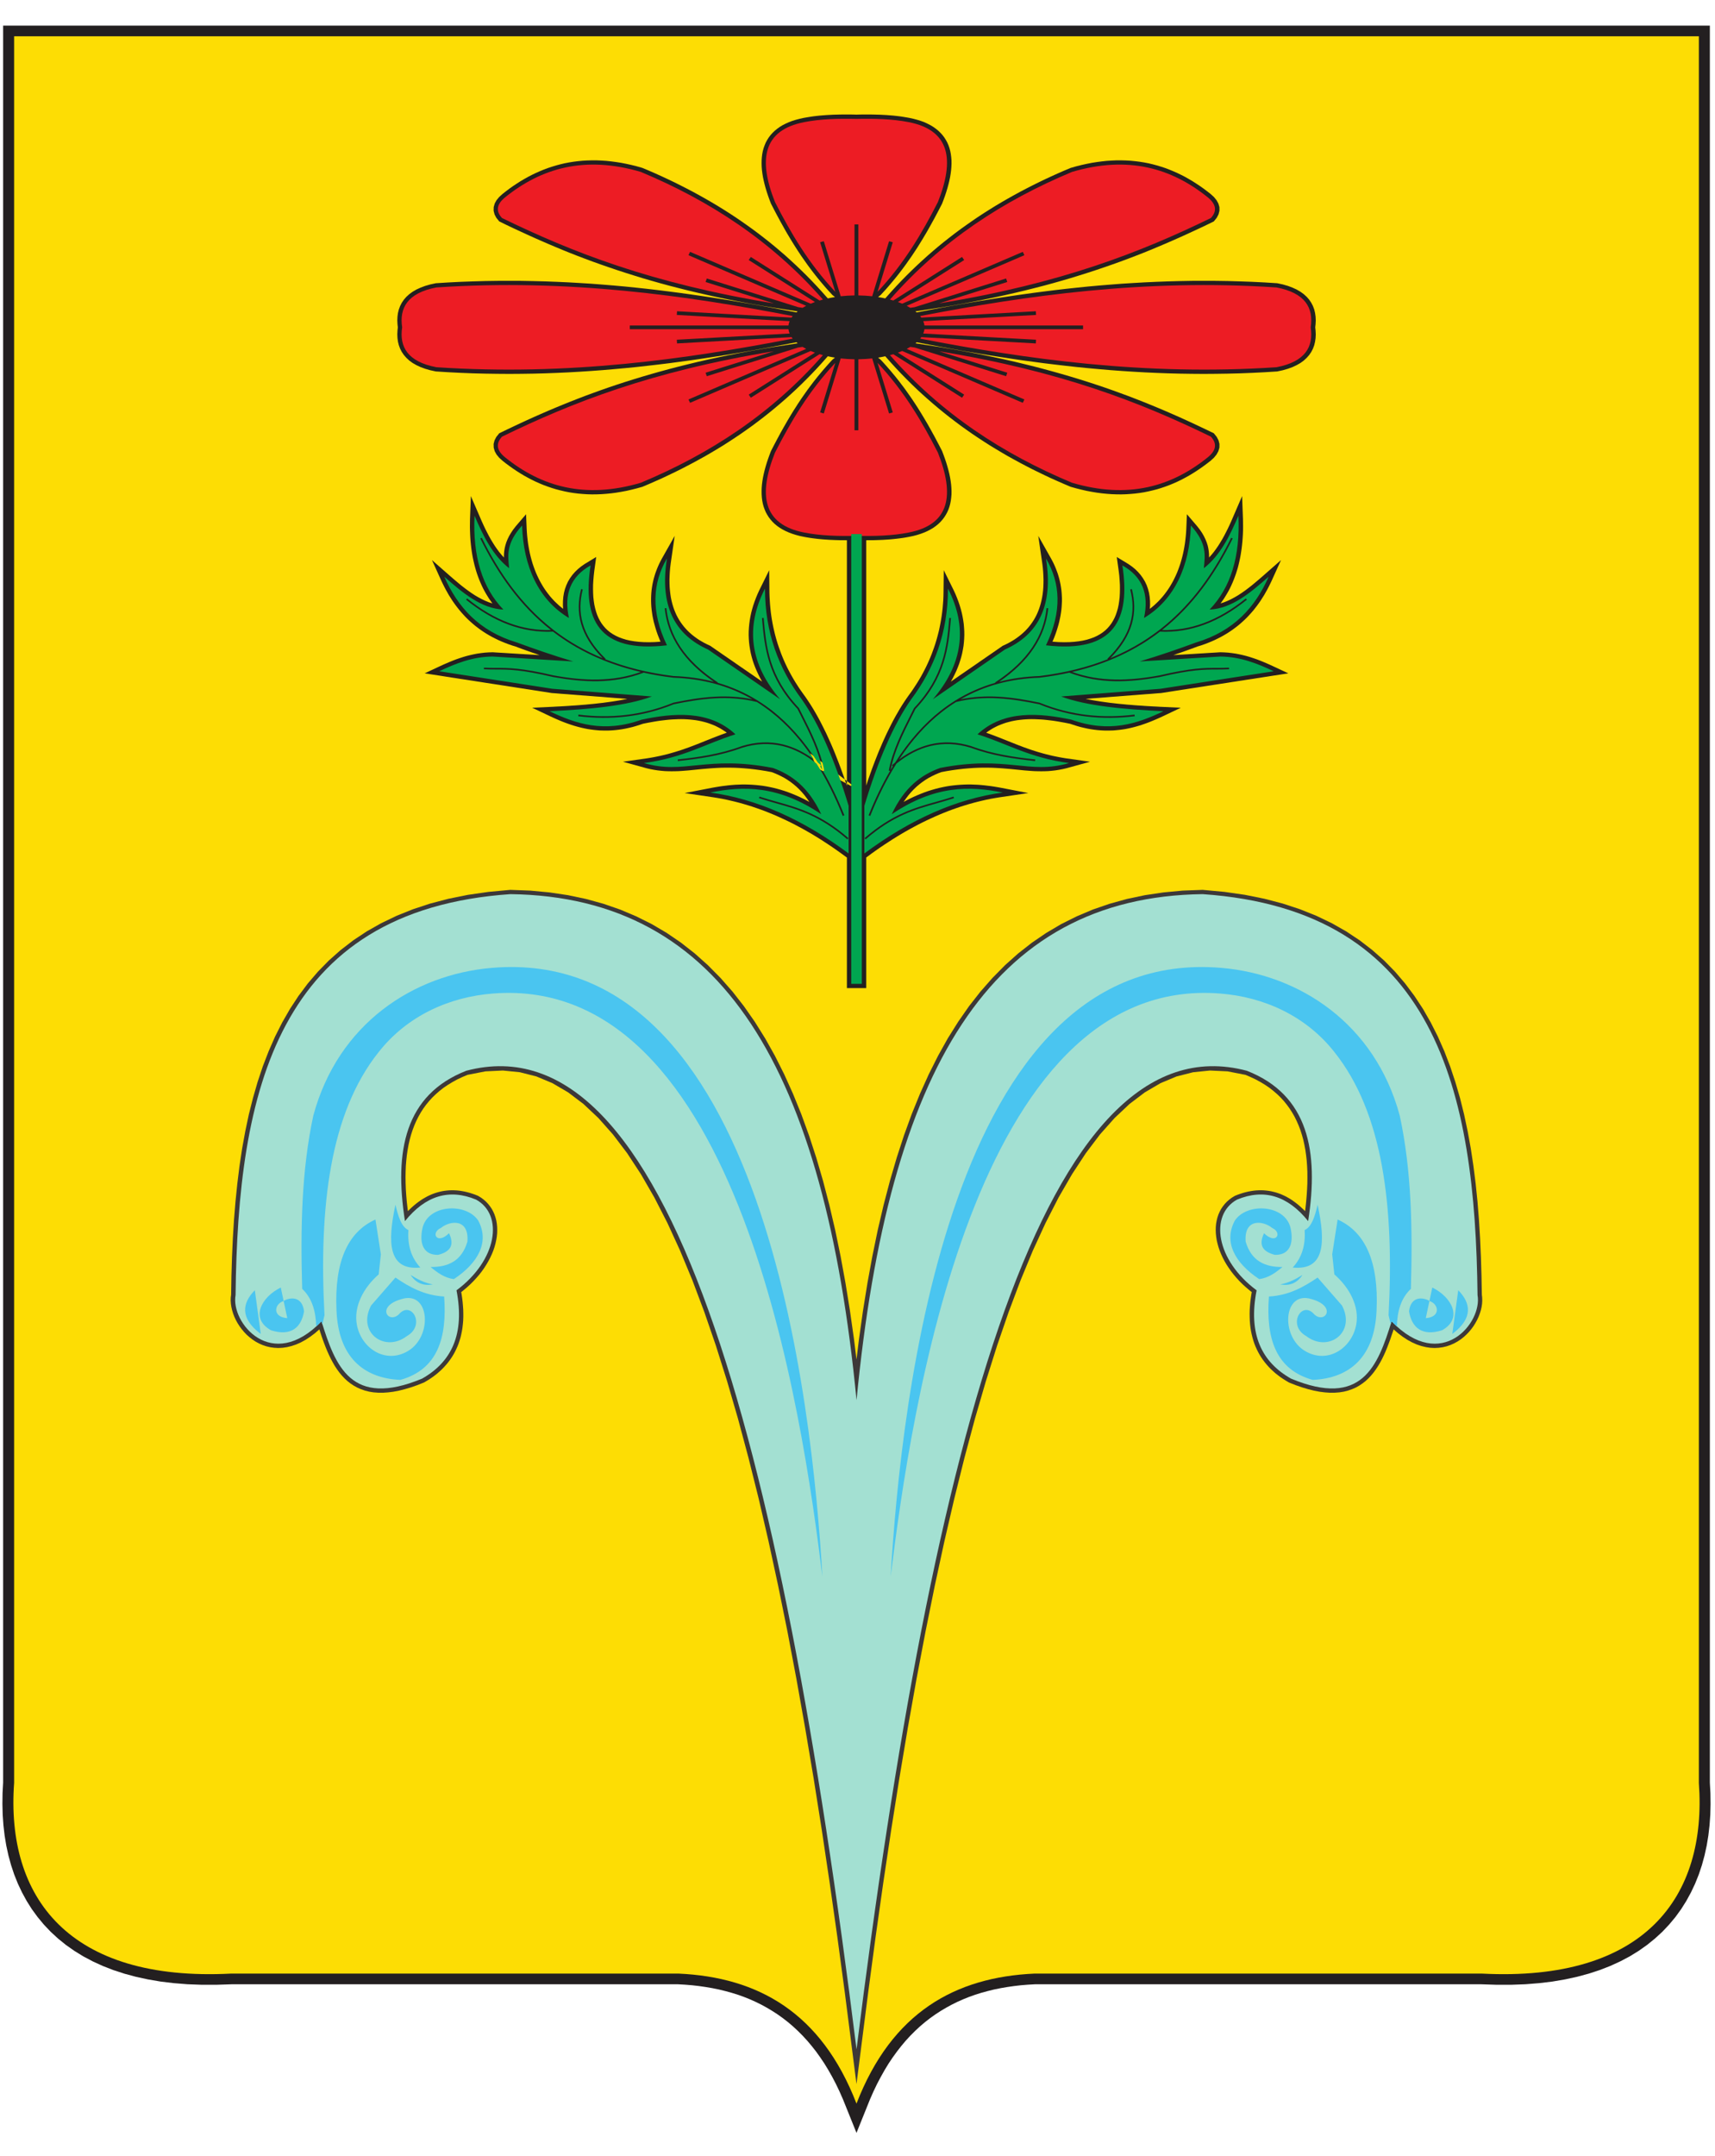
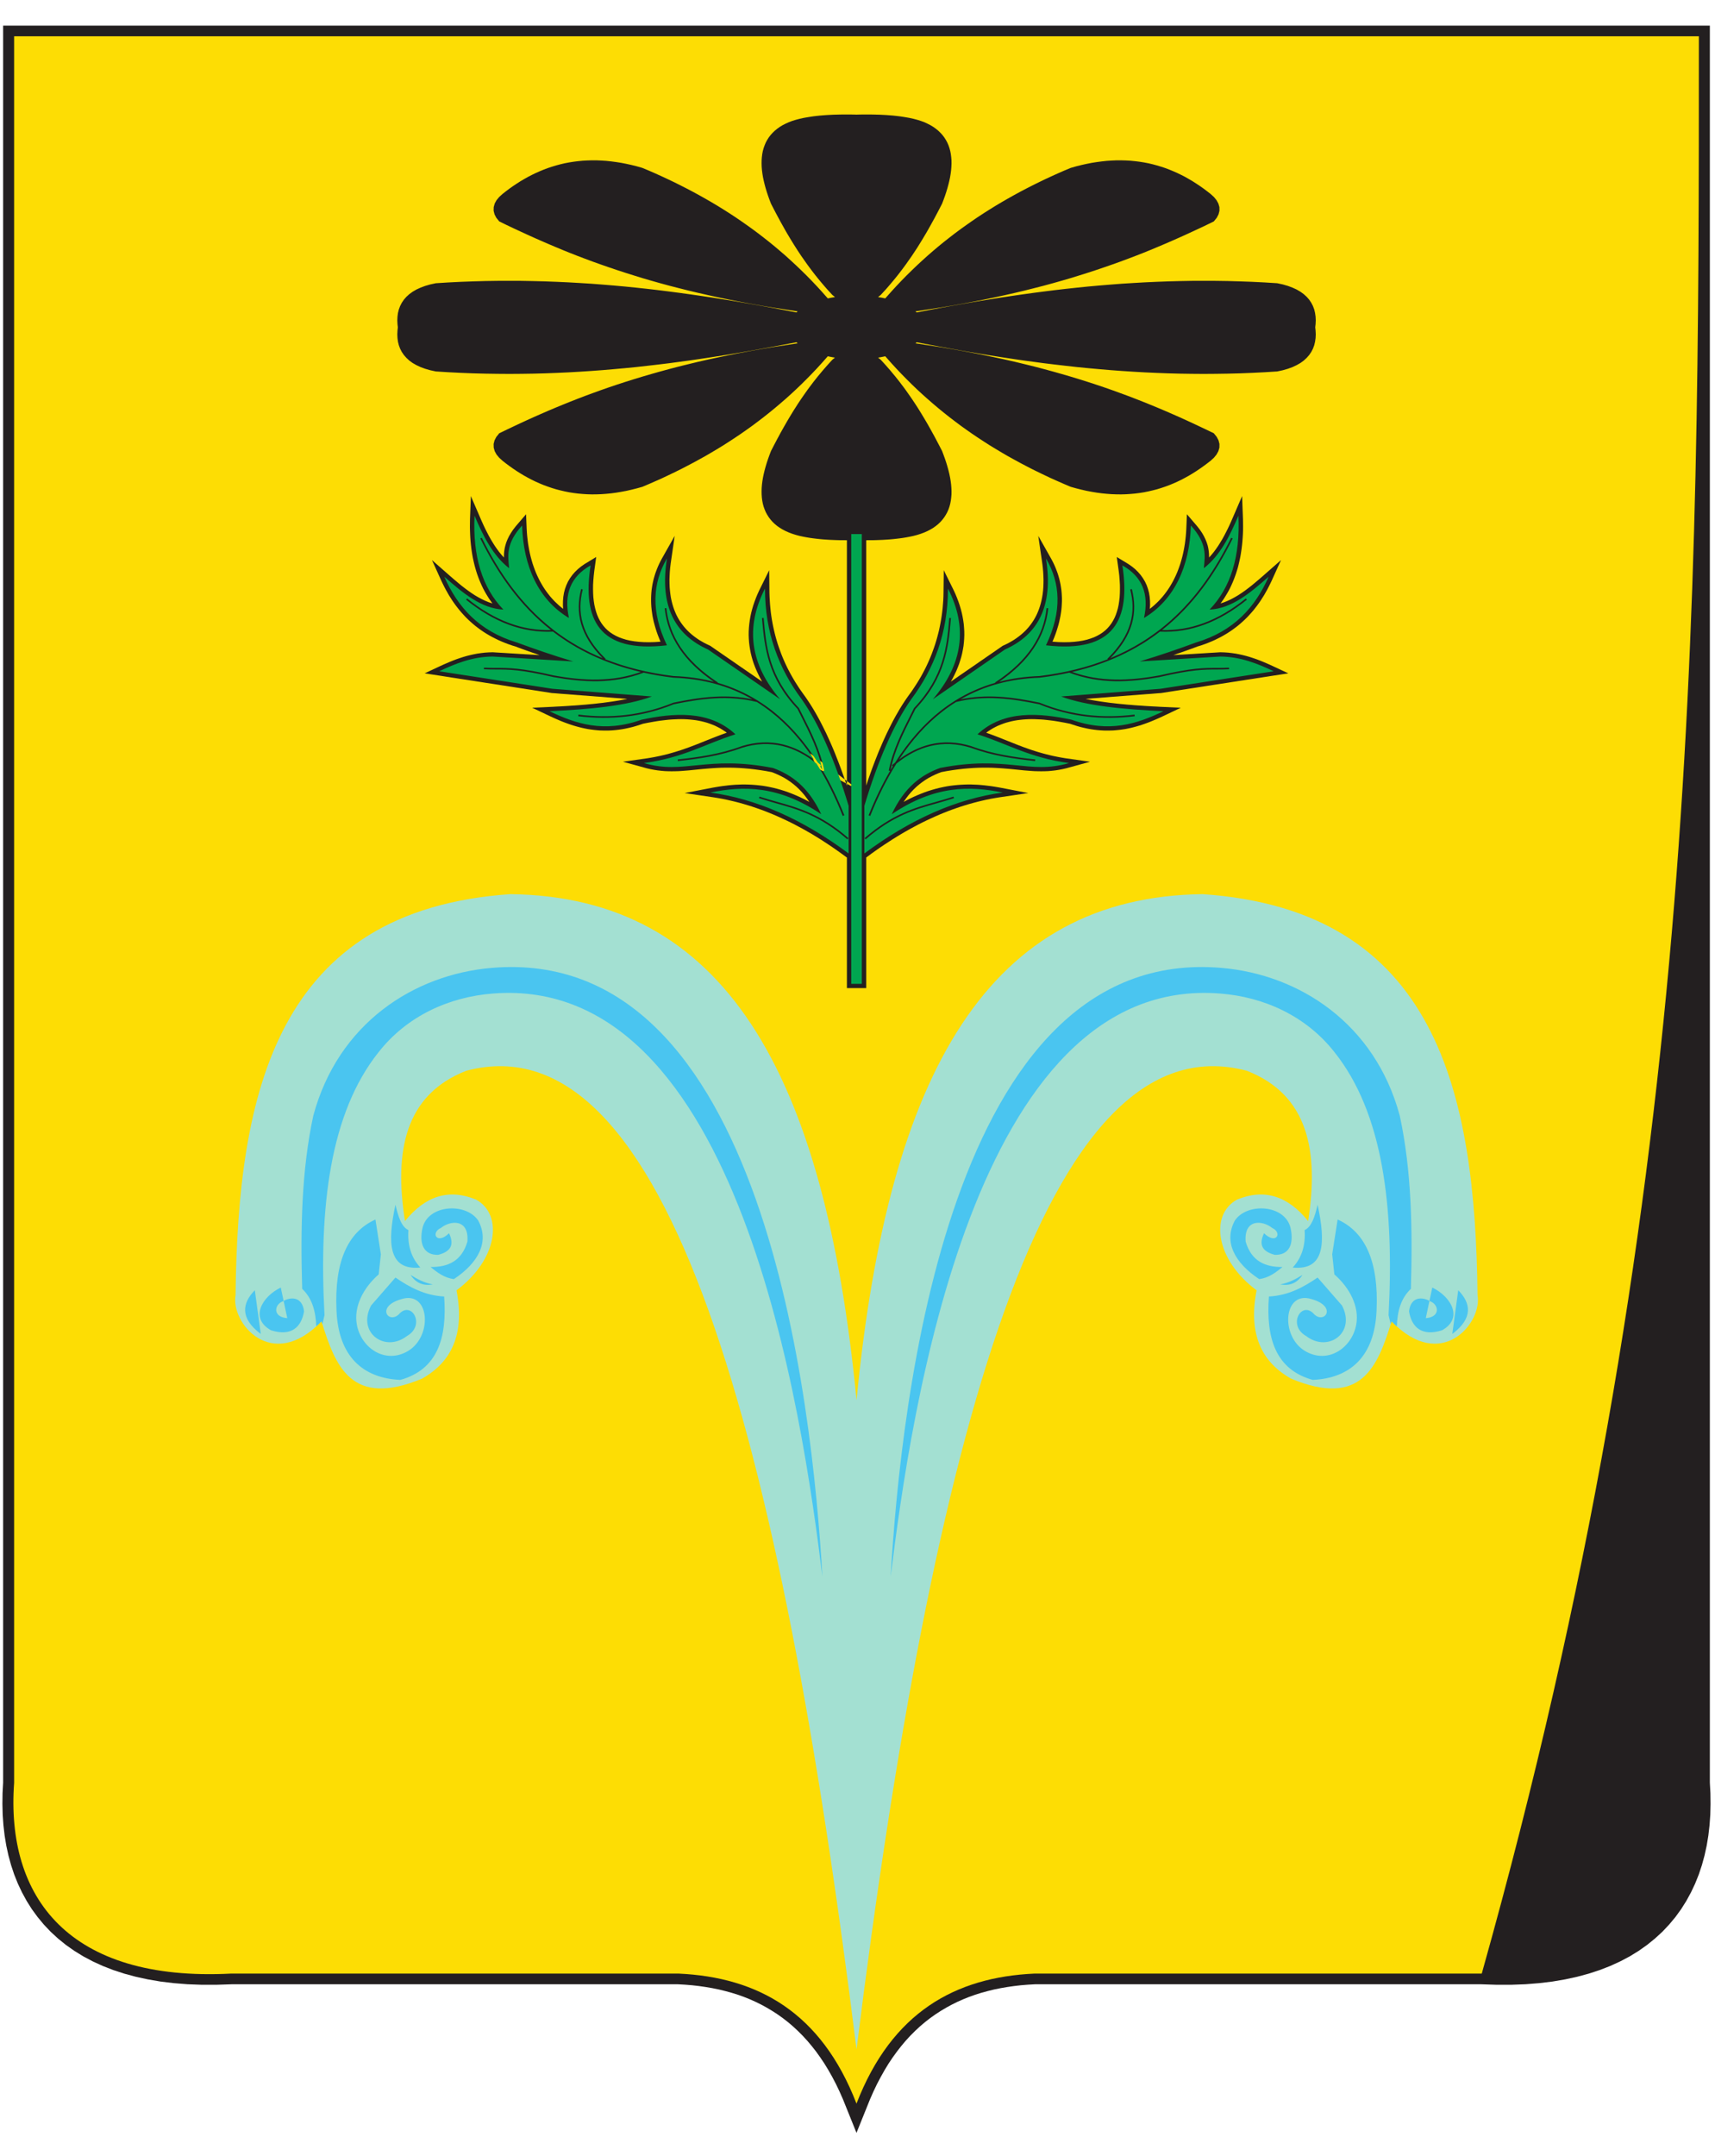
<svg xmlns="http://www.w3.org/2000/svg" width="39" height="49" viewBox="0 0 39 49" fill="none">
  <g clip-path="url(#clip0_2074_1382)">
    <path fill-rule="evenodd" clip-rule="evenodd" d="M0.071 0.582V40.514L0.058 40.754L0.055 41L0.061 41.243L0.078 41.482L0.105 41.716L0.143 41.946L0.192 42.17L0.252 42.389L0.323 42.602L0.406 42.809L0.501 43.01L0.607 43.204L0.725 43.391L0.856 43.57L0.998 43.741L1.153 43.904L1.319 44.057L1.498 44.202L1.69 44.337L1.893 44.462L2.108 44.576L2.335 44.68L2.574 44.773L2.825 44.855L3.088 44.926L3.364 44.986L3.651 45.035L3.95 45.071L4.262 45.096L4.586 45.108L4.923 45.108L5.263 45.097H15.421L15.579 45.106L15.737 45.119L15.894 45.137L16.047 45.159L16.199 45.185L16.347 45.215L16.493 45.251L16.636 45.29L16.777 45.334L16.915 45.383L17.05 45.437L17.182 45.496L17.312 45.56L17.438 45.629L17.562 45.703L17.684 45.782L17.803 45.867L17.919 45.957L18.032 46.053L18.143 46.156L18.251 46.264L18.356 46.378L18.458 46.499L18.558 46.626L18.654 46.76L18.748 46.9L18.838 47.048L18.926 47.203L19.01 47.364L19.091 47.533L19.169 47.71L19.477 48.474L19.785 47.71L19.863 47.533L19.944 47.364L20.029 47.203L20.116 47.048L20.206 46.9L20.3 46.76L20.397 46.626L20.496 46.499L20.598 46.378L20.703 46.264L20.811 46.156L20.922 46.053L21.035 45.957L21.151 45.867L21.27 45.782L21.392 45.703L21.516 45.629L21.643 45.56L21.772 45.496L21.905 45.437L22.04 45.383L22.177 45.334L22.318 45.29L22.461 45.251L22.607 45.215L22.756 45.185L22.907 45.159L23.061 45.137L23.217 45.119L23.376 45.106L23.533 45.097H33.691L34.031 45.108L34.368 45.108L34.692 45.096L35.004 45.071L35.303 45.035L35.591 44.986L35.866 44.926L36.129 44.855L36.38 44.773L36.619 44.68L36.846 44.576L37.062 44.462L37.265 44.337L37.456 44.202L37.635 44.057L37.802 43.904L37.956 43.741L38.099 43.57L38.229 43.391L38.347 43.204L38.453 43.01L38.548 42.809L38.631 42.602L38.702 42.389L38.762 42.17L38.811 41.946L38.849 41.716L38.876 41.482L38.893 41.243L38.899 41L38.896 40.754L38.883 40.514V0.582H0.071Z" fill="#231F20" />
-     <path fill-rule="evenodd" clip-rule="evenodd" d="M19.477 0.825C13.092 0.825 6.707 0.825 0.321 0.825C0.321 14.057 0.321 27.288 0.321 40.52C0.132 43.118 1.557 45.047 5.259 44.854C8.649 44.854 12.039 44.854 15.429 44.854C17.232 44.935 18.675 45.733 19.477 47.809C20.28 45.733 21.723 44.935 23.526 44.854C26.916 44.854 30.305 44.854 33.696 44.854C37.398 45.047 38.823 43.118 38.633 40.52C38.633 27.288 38.633 14.057 38.633 0.825C32.248 0.825 25.863 0.825 19.477 0.825Z" fill="#FDDD04" />
+     <path fill-rule="evenodd" clip-rule="evenodd" d="M19.477 0.825C13.092 0.825 6.707 0.825 0.321 0.825C0.321 14.057 0.321 27.288 0.321 40.52C0.132 43.118 1.557 45.047 5.259 44.854C8.649 44.854 12.039 44.854 15.429 44.854C17.232 44.935 18.675 45.733 19.477 47.809C20.28 45.733 21.723 44.935 23.526 44.854C26.916 44.854 30.305 44.854 33.696 44.854C38.633 27.288 38.633 14.057 38.633 0.825C32.248 0.825 25.863 0.825 19.477 0.825Z" fill="#FDDD04" />
    <path fill-rule="evenodd" clip-rule="evenodd" d="M18.57 12.244L18.495 12.235L18.422 12.225L18.348 12.213L18.274 12.199L18.184 12.18L18.098 12.157L18.016 12.131L17.939 12.102L17.866 12.07L17.797 12.034L17.733 11.996L17.674 11.954L17.619 11.909L17.569 11.861L17.523 11.809L17.482 11.755L17.446 11.698L17.414 11.639L17.388 11.578L17.365 11.514L17.347 11.447L17.334 11.38L17.325 11.31L17.32 11.238L17.319 11.165L17.321 11.09L17.327 11.014L17.337 10.935L17.35 10.856L17.367 10.774L17.387 10.691L17.41 10.607L17.436 10.52L17.465 10.433L17.497 10.344L17.533 10.249L17.57 10.178L17.604 10.112L17.639 10.046L17.674 9.979L17.71 9.913L17.745 9.847L17.782 9.781L17.819 9.715L17.857 9.649L17.894 9.584L17.933 9.518L17.972 9.453L18.012 9.387L18.052 9.322L18.094 9.257L18.135 9.192L18.178 9.127L18.221 9.063L18.266 8.998L18.311 8.934L18.356 8.87L18.403 8.806L18.451 8.743L18.499 8.679L18.549 8.616L18.599 8.553L18.651 8.491L18.703 8.428L18.757 8.366L18.811 8.304L18.867 8.242L18.928 8.176L18.987 8.128C18.932 8.119 18.878 8.109 18.825 8.097L18.681 8.259L18.568 8.382L18.454 8.502L18.338 8.62L18.221 8.736L18.103 8.849L17.983 8.96L17.863 9.068L17.74 9.174L17.617 9.278L17.492 9.38L17.366 9.48L17.239 9.577L17.111 9.673L16.981 9.766L16.851 9.857L16.719 9.946L16.586 10.033L16.452 10.119L16.316 10.202L16.18 10.283L16.043 10.363L15.904 10.44L15.765 10.516L15.624 10.59L15.483 10.663L15.341 10.733L15.197 10.802L15.053 10.87L14.907 10.935L14.761 10.999L14.608 11.064L14.482 11.099L14.362 11.129L14.244 11.156L14.127 11.178L14.012 11.197L13.899 11.212L13.787 11.223L13.676 11.231L13.566 11.235L13.459 11.236L13.352 11.233L13.247 11.226L13.143 11.217L13.041 11.204L12.94 11.188L12.841 11.168L12.743 11.145L12.646 11.12L12.551 11.091L12.457 11.059L12.364 11.025L12.272 10.987L12.182 10.947L12.093 10.904L12.006 10.858L11.919 10.81L11.834 10.759L11.75 10.706L11.667 10.65L11.585 10.592L11.504 10.532L11.423 10.468L11.351 10.402L11.292 10.331L11.25 10.255L11.227 10.173L11.225 10.089L11.246 10.008L11.286 9.931L11.353 9.847L11.523 9.765L11.675 9.693L11.828 9.621L11.982 9.55L12.139 9.479L12.298 9.409L12.459 9.339L12.622 9.27L12.787 9.202L12.955 9.134L13.126 9.067L13.3 9L13.477 8.935L13.656 8.87L13.839 8.806L14.026 8.743L14.216 8.681L14.41 8.62L14.607 8.56L14.809 8.501L15.014 8.443L15.224 8.386L15.438 8.33L15.657 8.276L15.88 8.222L16.108 8.17L16.341 8.12L16.579 8.07L16.823 8.022L17.071 7.976L17.325 7.931L17.585 7.887L18.138 7.802L18.139 7.802C18.129 7.794 18.12 7.787 18.111 7.779L17.822 7.834L17.594 7.877L17.364 7.919L17.133 7.961L16.9 8.001L16.665 8.041L16.428 8.08L16.189 8.117L15.948 8.154L15.706 8.189L15.462 8.222L15.216 8.255L14.969 8.285L14.719 8.314L14.468 8.342L14.214 8.367L13.96 8.39L13.703 8.412L13.444 8.431L13.184 8.448L12.922 8.463L12.658 8.475L12.392 8.485L12.125 8.492L11.855 8.496L11.584 8.498L11.311 8.496L11.036 8.492L10.759 8.485L10.481 8.474L10.2 8.46L9.911 8.442L9.782 8.414L9.668 8.381L9.564 8.343L9.47 8.299L9.384 8.25L9.308 8.195L9.242 8.134L9.185 8.069L9.137 7.999L9.099 7.925L9.07 7.847L9.05 7.767L9.039 7.684L9.035 7.6L9.039 7.514L9.047 7.44L9.039 7.366L9.035 7.28L9.039 7.195L9.05 7.112L9.07 7.032L9.099 6.955L9.137 6.881L9.185 6.81L9.242 6.745L9.308 6.685L9.384 6.63L9.47 6.58L9.564 6.537L9.668 6.498L9.782 6.465L9.911 6.437L10.201 6.419L10.481 6.405L10.759 6.395L11.036 6.387L11.311 6.383L11.584 6.382L11.855 6.383L12.125 6.388L12.392 6.395L12.658 6.405L12.922 6.417L13.184 6.432L13.444 6.448L13.703 6.468L13.96 6.489L14.214 6.512L14.468 6.538L14.719 6.565L14.968 6.594L15.216 6.625L15.462 6.657L15.706 6.691L15.948 6.726L16.189 6.762L16.428 6.8L16.665 6.838L16.9 6.878L17.133 6.919L17.364 6.96L17.594 7.002L17.822 7.045L18.112 7.1C18.12 7.093 18.129 7.085 18.139 7.077H18.138L17.585 6.992L17.325 6.949L17.071 6.904L16.823 6.857L16.579 6.809L16.341 6.76L16.108 6.709L15.88 6.657L15.657 6.604L15.438 6.549L15.224 6.494L15.014 6.437L14.809 6.379L14.607 6.32L14.41 6.259L14.216 6.198L14.026 6.136L13.84 6.073L13.656 6.009L13.477 5.945L13.3 5.879L13.126 5.813L12.955 5.746L12.787 5.678L12.622 5.609L12.459 5.54L12.298 5.47L12.139 5.4L11.982 5.329L11.828 5.258L11.675 5.187L11.523 5.115L11.353 5.032L11.286 4.949L11.246 4.872L11.225 4.79L11.227 4.706L11.25 4.625L11.292 4.549L11.351 4.478L11.423 4.412L11.504 4.348L11.585 4.287L11.667 4.229L11.75 4.174L11.834 4.12L11.919 4.07L12.006 4.021L12.093 3.976L12.182 3.933L12.272 3.893L12.364 3.855L12.457 3.82L12.551 3.789L12.646 3.76L12.743 3.734L12.841 3.711L12.94 3.692L13.041 3.676L13.143 3.663L13.247 3.653L13.352 3.647L13.459 3.644L13.566 3.644L13.676 3.649L13.787 3.656L13.899 3.668L14.012 3.683L14.127 3.701L14.244 3.724L14.362 3.75L14.482 3.78L14.608 3.816L14.761 3.88L14.907 3.944L15.053 4.01L15.197 4.077L15.341 4.146L15.483 4.217L15.624 4.289L15.765 4.363L15.904 4.439L16.043 4.517L16.18 4.596L16.316 4.677L16.452 4.761L16.586 4.846L16.719 4.933L16.851 5.023L16.981 5.114L17.111 5.207L17.239 5.302L17.366 5.4L17.492 5.499L17.617 5.601L17.74 5.705L17.863 5.811L17.983 5.92L18.103 6.031L18.221 6.144L18.338 6.259L18.454 6.377L18.568 6.497L18.681 6.62L18.825 6.782C18.878 6.77 18.932 6.76 18.988 6.752L18.928 6.703L18.867 6.637L18.811 6.576L18.757 6.514L18.703 6.451L18.651 6.389L18.599 6.326L18.549 6.264L18.499 6.2L18.451 6.137L18.403 6.073L18.356 6.009L18.311 5.945L18.266 5.881L18.221 5.817L18.178 5.752L18.135 5.687L18.094 5.623L18.052 5.557L18.012 5.492L17.972 5.427L17.933 5.361L17.894 5.296L17.856 5.23L17.819 5.164L17.782 5.098L17.745 5.032L17.71 4.966L17.674 4.9L17.639 4.834L17.604 4.767L17.57 4.701L17.533 4.63L17.497 4.536L17.465 4.447L17.436 4.359L17.41 4.273L17.387 4.188L17.367 4.105L17.35 4.024L17.337 3.944L17.327 3.866L17.321 3.789L17.319 3.714L17.32 3.641L17.325 3.57L17.334 3.5L17.347 3.432L17.365 3.366L17.388 3.302L17.414 3.24L17.446 3.181L17.482 3.124L17.523 3.07L17.569 3.019L17.619 2.971L17.674 2.926L17.733 2.884L17.797 2.845L17.866 2.81L17.939 2.777L18.016 2.748L18.097 2.723L18.184 2.7L18.274 2.68L18.348 2.667L18.422 2.655L18.495 2.644L18.57 2.635L18.644 2.627L18.719 2.621L18.795 2.615L18.87 2.611L18.946 2.607L19.022 2.605L19.098 2.603L19.174 2.602L19.25 2.602L19.327 2.602L19.404 2.603L19.478 2.605L19.552 2.603L19.629 2.602L19.706 2.602L19.782 2.602L19.858 2.603L19.934 2.605L20.01 2.607L20.086 2.611L20.161 2.615L20.237 2.621L20.312 2.627L20.386 2.635L20.461 2.644L20.535 2.655L20.608 2.667L20.682 2.68L20.772 2.7L20.859 2.723L20.94 2.748L21.018 2.777L21.09 2.81L21.159 2.845L21.223 2.884L21.282 2.926L21.337 2.971L21.387 3.019L21.433 3.07L21.474 3.124L21.51 3.181L21.542 3.24L21.569 3.302L21.591 3.366L21.609 3.432L21.622 3.5L21.631 3.57L21.637 3.641L21.638 3.714L21.635 3.789L21.629 3.866L21.619 3.944L21.606 4.024L21.589 4.105L21.569 4.188L21.546 4.273L21.52 4.359L21.491 4.447L21.459 4.536L21.423 4.63L21.386 4.701L21.352 4.767L21.317 4.834L21.282 4.9L21.247 4.966L21.21 5.032L21.174 5.098L21.137 5.164L21.1 5.23L21.062 5.296L21.023 5.361L20.984 5.427L20.944 5.492L20.904 5.557L20.863 5.623L20.821 5.687L20.778 5.752L20.735 5.817L20.69 5.881L20.645 5.945L20.6 6.009L20.553 6.073L20.505 6.137L20.457 6.2L20.407 6.264L20.357 6.326L20.305 6.389L20.253 6.451L20.199 6.514L20.145 6.576L20.089 6.637L20.028 6.703L19.968 6.752C20.024 6.76 20.078 6.77 20.131 6.782L20.275 6.62L20.388 6.497L20.502 6.377L20.618 6.259L20.735 6.144L20.853 6.031L20.973 5.92L21.094 5.811L21.216 5.705L21.339 5.601L21.464 5.499L21.59 5.4L21.717 5.302L21.845 5.207L21.975 5.114L22.105 5.023L22.237 4.933L22.37 4.846L22.504 4.761L22.64 4.677L22.776 4.596L22.913 4.517L23.052 4.439L23.191 4.363L23.332 4.289L23.473 4.217L23.616 4.146L23.759 4.077L23.903 4.01L24.049 3.944L24.195 3.88L24.348 3.816L24.474 3.78L24.594 3.75L24.712 3.724L24.829 3.701L24.944 3.683L25.058 3.668L25.169 3.656L25.28 3.649L25.39 3.644L25.497 3.644L25.604 3.647L25.709 3.653L25.812 3.663L25.915 3.676L26.016 3.692L26.115 3.711L26.213 3.734L26.31 3.76L26.405 3.789L26.5 3.82L26.592 3.855L26.684 3.893L26.774 3.933L26.863 3.976L26.951 4.021L27.037 4.07L27.122 4.12L27.206 4.174L27.289 4.229L27.371 4.287L27.452 4.348L27.534 4.412L27.606 4.478L27.664 4.549L27.706 4.625L27.73 4.706L27.731 4.79L27.71 4.872L27.67 4.949L27.603 5.032L27.433 5.115L27.281 5.187L27.128 5.258L26.974 5.329L26.817 5.4L26.658 5.47L26.497 5.54L26.334 5.609L26.169 5.678L26.001 5.746L25.83 5.813L25.656 5.879L25.479 5.945L25.3 6.009L25.116 6.073L24.93 6.136L24.74 6.198L24.546 6.259L24.349 6.32L24.147 6.379L23.942 6.437L23.732 6.494L23.518 6.549L23.299 6.604L23.076 6.657L22.848 6.709L22.615 6.76L22.377 6.809L22.133 6.857L21.885 6.904L21.631 6.949L21.371 6.992L20.818 7.077H20.817C20.827 7.085 20.836 7.093 20.844 7.1L21.134 7.045L21.362 7.002L21.592 6.96L21.823 6.919L22.057 6.878L22.292 6.838L22.529 6.8L22.767 6.762L23.008 6.726L23.25 6.691L23.494 6.657L23.74 6.625L23.988 6.594L24.237 6.565L24.488 6.538L24.742 6.512L24.996 6.489L25.253 6.468L25.512 6.448L25.772 6.432L26.034 6.417L26.298 6.405L26.564 6.395L26.831 6.388L27.101 6.383L27.372 6.382L27.645 6.383L27.92 6.387L28.197 6.395L28.475 6.405L28.756 6.419L29.045 6.437L29.174 6.465L29.288 6.498L29.392 6.537L29.486 6.58L29.572 6.63L29.648 6.685L29.714 6.745L29.771 6.81L29.819 6.881L29.857 6.955L29.886 7.032L29.905 7.112L29.917 7.195L29.921 7.28L29.917 7.366L29.909 7.44L29.917 7.514L29.921 7.6L29.917 7.684L29.905 7.767L29.886 7.847L29.857 7.925L29.819 7.999L29.771 8.069L29.714 8.134L29.648 8.195L29.572 8.25L29.486 8.299L29.392 8.343L29.288 8.381L29.174 8.414L29.045 8.442L28.756 8.46L28.475 8.474L28.197 8.485L27.92 8.492L27.645 8.496L27.372 8.498L27.101 8.496L26.831 8.492L26.564 8.485L26.298 8.475L26.034 8.463L25.772 8.448L25.512 8.431L25.253 8.412L24.996 8.39L24.742 8.367L24.488 8.342L24.237 8.314L23.988 8.285L23.74 8.255L23.494 8.222L23.25 8.189L23.008 8.154L22.767 8.117L22.528 8.08L22.291 8.041L22.056 8.001L21.823 7.961L21.592 7.919L21.362 7.877L21.134 7.834L20.845 7.779C20.836 7.787 20.827 7.794 20.818 7.802L20.818 7.802L21.371 7.887L21.631 7.931L21.885 7.976L22.133 8.022L22.377 8.07L22.615 8.12L22.848 8.17L23.076 8.222L23.299 8.276L23.518 8.33L23.732 8.386L23.942 8.443L24.147 8.501L24.349 8.56L24.546 8.62L24.74 8.681L24.93 8.743L25.117 8.806L25.3 8.87L25.479 8.935L25.656 9L25.83 9.067L26.001 9.134L26.169 9.202L26.334 9.27L26.497 9.339L26.658 9.409L26.817 9.479L26.974 9.55L27.128 9.621L27.281 9.693L27.433 9.765L27.603 9.847L27.67 9.931L27.71 10.008L27.731 10.089L27.73 10.173L27.706 10.255L27.664 10.331L27.606 10.402L27.534 10.468L27.452 10.532L27.371 10.592L27.289 10.65L27.206 10.706L27.122 10.759L27.037 10.81L26.95 10.858L26.863 10.904L26.774 10.947L26.684 10.987L26.592 11.025L26.5 11.059L26.405 11.091L26.31 11.12L26.213 11.145L26.115 11.168L26.016 11.188L25.915 11.204L25.812 11.217L25.709 11.226L25.604 11.233L25.497 11.236L25.39 11.235L25.28 11.231L25.169 11.223L25.058 11.212L24.944 11.197L24.829 11.178L24.712 11.156L24.594 11.129L24.474 11.099L24.348 11.064L24.195 10.999L24.049 10.935L23.903 10.87L23.759 10.802L23.616 10.733L23.473 10.663L23.332 10.59L23.191 10.516L23.052 10.44L22.913 10.363L22.776 10.283L22.64 10.202L22.504 10.119L22.37 10.033L22.237 9.946L22.105 9.857L21.975 9.766L21.845 9.673L21.717 9.577L21.59 9.48L21.464 9.38L21.339 9.278L21.216 9.174L21.094 9.068L20.973 8.96L20.853 8.849L20.735 8.736L20.618 8.62L20.502 8.502L20.388 8.382L20.275 8.259L20.131 8.097C20.078 8.109 20.024 8.119 19.969 8.128L20.028 8.176L20.089 8.242L20.145 8.304L20.199 8.366L20.253 8.428L20.305 8.491L20.357 8.553L20.407 8.616L20.457 8.679L20.505 8.743L20.553 8.806L20.6 8.87L20.645 8.934L20.69 8.998L20.735 9.063L20.778 9.127L20.821 9.192L20.863 9.257L20.904 9.322L20.944 9.387L20.984 9.453L21.023 9.518L21.062 9.584L21.1 9.649L21.137 9.715L21.174 9.781L21.21 9.847L21.247 9.913L21.282 9.979L21.317 10.046L21.352 10.112L21.386 10.178L21.423 10.249L21.459 10.344L21.491 10.433L21.52 10.52L21.546 10.607L21.569 10.691L21.589 10.774L21.606 10.856L21.619 10.935L21.629 11.014L21.635 11.09L21.638 11.165L21.637 11.238L21.631 11.31L21.622 11.38L21.609 11.447L21.591 11.514L21.569 11.578L21.542 11.639L21.51 11.698L21.474 11.755L21.433 11.809L21.387 11.861L21.337 11.909L21.282 11.954L21.223 11.996L21.159 12.034L21.09 12.07L21.018 12.102L20.94 12.131L20.859 12.157L20.772 12.18L20.682 12.199L20.608 12.213L20.535 12.225L20.461 12.235L20.386 12.244L20.312 12.252L20.237 12.259L20.161 12.264L20.086 12.269L20.01 12.272L19.934 12.275L19.858 12.277L19.782 12.277L19.706 12.278H19.698V17.854L19.711 17.814L19.741 17.724L19.773 17.634L19.804 17.546L19.835 17.46L19.867 17.375L19.899 17.291L19.932 17.208L19.964 17.126L19.997 17.046L20.031 16.968L20.064 16.89L20.098 16.814L20.132 16.74L20.166 16.666L20.201 16.595L20.236 16.524L20.271 16.455L20.306 16.387L20.342 16.32L20.378 16.255L20.415 16.192L20.451 16.129L20.488 16.068L20.525 16.009L20.563 15.951L20.601 15.894L20.64 15.838L20.688 15.771L20.735 15.706L20.779 15.64L20.823 15.573L20.866 15.506L20.907 15.438L20.947 15.37L20.985 15.3L21.022 15.23L21.058 15.159L21.092 15.087L21.125 15.014L21.156 14.941L21.186 14.867L21.214 14.791L21.241 14.716L21.267 14.639L21.291 14.561L21.313 14.483L21.334 14.403L21.354 14.323L21.371 14.242L21.387 14.16L21.402 14.076L21.415 13.992L21.426 13.908L21.436 13.822L21.443 13.735L21.45 13.647L21.454 13.557L21.456 13.467L21.462 12.959L21.689 13.418L21.728 13.503L21.763 13.588L21.795 13.673L21.824 13.758L21.849 13.842L21.871 13.927L21.889 14.011L21.904 14.096L21.916 14.18L21.923 14.263L21.928 14.347L21.929 14.431L21.926 14.514L21.92 14.597L21.911 14.68L21.897 14.762L21.881 14.844L21.861 14.926L21.837 15.007L21.811 15.088L21.78 15.169L21.747 15.249L21.709 15.329L21.669 15.409L21.625 15.488L21.623 15.492L21.668 15.46L21.719 15.425L21.77 15.39L21.821 15.354L21.975 15.248L22.026 15.213L22.077 15.178L22.128 15.143L22.18 15.107L22.231 15.072L22.282 15.036L22.333 15.001L22.385 14.966L22.436 14.93L22.487 14.895L22.538 14.86L22.59 14.824L22.641 14.789L22.801 14.678L22.876 14.643L22.939 14.611L22.999 14.577L23.058 14.542L23.114 14.504L23.167 14.465L23.218 14.425L23.267 14.382L23.314 14.338L23.358 14.291L23.4 14.243L23.439 14.193L23.476 14.141L23.511 14.087L23.543 14.031L23.573 13.973L23.6 13.912L23.625 13.849L23.647 13.784L23.667 13.716L23.684 13.647L23.699 13.574L23.711 13.499L23.72 13.422L23.726 13.342L23.729 13.259L23.73 13.174L23.727 13.086L23.722 12.995L23.714 12.902L23.702 12.805L23.611 12.179L23.904 12.698L23.934 12.754L23.962 12.81L23.988 12.867L24.012 12.925L24.034 12.983L24.055 13.041L24.073 13.101L24.09 13.161L24.104 13.221L24.117 13.283L24.127 13.344L24.136 13.407L24.142 13.47L24.146 13.534L24.149 13.598V13.663L24.146 13.728L24.142 13.794L24.136 13.861L24.127 13.928L24.116 13.996L24.102 14.065L24.087 14.133L24.069 14.203L24.048 14.273L24.026 14.344L24.001 14.416L23.974 14.488L23.944 14.56L23.933 14.584L23.938 14.584L24.07 14.593L24.195 14.596L24.313 14.594L24.424 14.587L24.529 14.575L24.626 14.559L24.717 14.538L24.801 14.512L24.88 14.483L24.952 14.449L25.018 14.412L25.079 14.371L25.135 14.326L25.186 14.277L25.232 14.224L25.274 14.168L25.311 14.108L25.345 14.043L25.374 13.975L25.399 13.902L25.421 13.826L25.438 13.746L25.451 13.662L25.461 13.574L25.466 13.483L25.468 13.388L25.467 13.29L25.461 13.188L25.453 13.083L25.44 12.976L25.396 12.659L25.66 12.819L25.74 12.875L25.814 12.935L25.88 13L25.94 13.069L25.992 13.142L26.038 13.219L26.076 13.3L26.106 13.385L26.129 13.473L26.144 13.564L26.152 13.659L26.153 13.756L26.148 13.837L26.195 13.8L26.248 13.755L26.299 13.707L26.349 13.659L26.396 13.608L26.442 13.556L26.485 13.502L26.527 13.446L26.567 13.389L26.605 13.33L26.641 13.269L26.676 13.207L26.708 13.143L26.739 13.078L26.768 13.012L26.795 12.943L26.82 12.874L26.844 12.803L26.865 12.731L26.885 12.657L26.903 12.582L26.919 12.506L26.933 12.429L26.946 12.35L26.956 12.27L26.965 12.189L26.972 12.107L26.977 12.024L26.991 11.687L27.224 11.959L27.284 12.036L27.335 12.111L27.377 12.184L27.412 12.256L27.44 12.325L27.462 12.393L27.477 12.459L27.487 12.524L27.493 12.586L27.495 12.646L27.494 12.672L27.495 12.67L27.551 12.608L27.604 12.543L27.654 12.475L27.703 12.404L27.749 12.331L27.794 12.256L27.837 12.179L27.878 12.1L27.919 12.019L27.958 11.937L27.996 11.853L28.033 11.768L28.246 11.275L28.266 11.803L28.267 11.889L28.268 11.975L28.267 12.059L28.264 12.142L28.259 12.223L28.253 12.304L28.245 12.383L28.236 12.461L28.225 12.538L28.213 12.614L28.199 12.688L28.183 12.761L28.166 12.834L28.148 12.905L28.127 12.974L28.105 13.043L28.081 13.11L28.056 13.176L28.029 13.241L28.001 13.304L27.971 13.367L27.939 13.428L27.905 13.488L27.87 13.546L27.834 13.604L27.795 13.66L27.756 13.714L27.837 13.688L27.918 13.655L27.998 13.617L28.078 13.574L28.158 13.527L28.237 13.475L28.316 13.42L28.394 13.361L28.472 13.3L28.55 13.235L28.628 13.169L28.706 13.102L29.131 12.729L28.913 13.21L28.882 13.274L28.85 13.338L28.817 13.401L28.782 13.463L28.747 13.525L28.709 13.585L28.671 13.645L28.631 13.703L28.589 13.761L28.546 13.817L28.502 13.873L28.455 13.927L28.407 13.98L28.358 14.032L28.306 14.083L28.253 14.132L28.199 14.18L28.142 14.227L28.083 14.272L28.023 14.316L27.96 14.359L27.896 14.4L27.83 14.439L27.762 14.477L27.691 14.513L27.619 14.548L27.544 14.581L27.468 14.612L27.389 14.642L27.308 14.67L27.229 14.694L27.158 14.721L27.084 14.748L27.009 14.775L26.933 14.802L26.857 14.829L26.779 14.855L26.701 14.883L26.682 14.889L26.829 14.88L26.886 14.877L26.943 14.873L27.001 14.87L27.058 14.866L27.115 14.863L27.288 14.852L27.345 14.849L27.517 14.838L27.574 14.835L27.751 14.824L27.843 14.827L27.931 14.833L28.017 14.843L28.101 14.855L28.183 14.871L28.264 14.889L28.344 14.909L28.422 14.932L28.499 14.957L28.575 14.983L28.649 15.011L28.723 15.041L28.796 15.072L28.867 15.103L28.939 15.136L29.297 15.303L28.901 15.364L28.821 15.377L28.74 15.389L28.66 15.402L28.579 15.414L28.499 15.427L28.418 15.439L28.338 15.451L28.258 15.464L28.177 15.476L28.097 15.489L28.016 15.501L27.936 15.514L27.695 15.551L27.614 15.563L27.534 15.576L27.453 15.588L27.373 15.601L27.293 15.613L27.212 15.626L27.132 15.638L27.052 15.65L26.971 15.663L26.891 15.675L26.81 15.688L26.73 15.7L26.649 15.713L26.404 15.751L26.33 15.756L26.259 15.762L26.188 15.768L26.118 15.773L26.047 15.778L25.976 15.784L25.905 15.789L25.835 15.795L25.764 15.8L25.694 15.806L25.623 15.811L25.552 15.817L25.482 15.822L25.411 15.828L25.34 15.833L25.27 15.838L25.199 15.844L25.128 15.85L25.058 15.855L24.987 15.861L24.916 15.866L24.846 15.871L24.775 15.877L24.704 15.882L24.688 15.884L24.691 15.884L24.757 15.897L24.823 15.91L24.892 15.922L24.961 15.933L25.032 15.944L25.103 15.954L25.176 15.964L25.25 15.974L25.325 15.982L25.401 15.991L25.478 15.999L25.556 16.006L25.635 16.014L25.714 16.02L25.795 16.027L25.876 16.033L25.958 16.038L26.04 16.044L26.124 16.049L26.208 16.054L26.292 16.058L26.377 16.063L26.852 16.085L26.445 16.278L26.387 16.305L26.329 16.331L26.271 16.356L26.212 16.381L26.153 16.405L26.093 16.428L26.032 16.45L25.971 16.471L25.909 16.491L25.847 16.509L25.784 16.526L25.72 16.542L25.655 16.556L25.589 16.569L25.523 16.579L25.455 16.588L25.387 16.595L25.318 16.601L25.248 16.603L25.177 16.604L25.105 16.603L25.032 16.599L24.958 16.593L24.882 16.584L24.806 16.573L24.729 16.559L24.651 16.542L24.571 16.523L24.49 16.5L24.409 16.474L24.333 16.449L24.274 16.437L24.208 16.424L24.141 16.412L24.074 16.4L24.007 16.389L23.94 16.379L23.872 16.371L23.804 16.363L23.736 16.356L23.668 16.351L23.6 16.348L23.533 16.345L23.465 16.344L23.398 16.345L23.331 16.348L23.265 16.353L23.199 16.36L23.133 16.368L23.068 16.379L23.004 16.392L22.941 16.408L22.878 16.425L22.816 16.446L22.755 16.469L22.694 16.494L22.635 16.523L22.576 16.554L22.519 16.589L22.462 16.626L22.427 16.652L22.453 16.662L22.516 16.684L22.577 16.707L22.638 16.73L22.698 16.753L22.757 16.776L22.816 16.8L22.875 16.823L22.933 16.846L22.992 16.87L23.05 16.893L23.108 16.916L23.167 16.939L23.226 16.961L23.286 16.984L23.346 17.005L23.407 17.027L23.469 17.048L23.532 17.068L23.596 17.088L23.661 17.107L23.728 17.126L23.796 17.144L23.865 17.161L23.937 17.178L24.01 17.193L24.085 17.208L24.163 17.222L24.243 17.235L24.788 17.312L24.251 17.46L24.165 17.48L24.08 17.496L23.997 17.509L23.916 17.518L23.836 17.525L23.757 17.528L23.678 17.529L23.601 17.528L23.524 17.526L23.447 17.521L23.37 17.515L23.293 17.509L23.215 17.501L23.137 17.493L23.057 17.485L22.976 17.477L22.893 17.47L22.808 17.463L22.721 17.457L22.632 17.452L22.54 17.448L22.444 17.447L22.345 17.447L22.243 17.449L22.136 17.454L22.025 17.462L21.91 17.472L21.79 17.486L21.664 17.503L21.533 17.524L21.405 17.548L21.337 17.574L21.263 17.606L21.191 17.641L21.119 17.679L21.049 17.722L20.98 17.769L20.913 17.82L20.846 17.876L20.782 17.937L20.718 18.004L20.656 18.077L20.596 18.157L20.548 18.226L20.588 18.204L20.677 18.158L20.766 18.115L20.854 18.076L20.941 18.04L21.026 18.007L21.112 17.977L21.196 17.951L21.28 17.927L21.363 17.906L21.445 17.888L21.527 17.872L21.608 17.859L21.689 17.849L21.768 17.841L21.847 17.835L21.926 17.831L22.003 17.829L22.081 17.829L22.157 17.832L22.233 17.835L22.309 17.841L22.384 17.848L22.458 17.857L22.532 17.866L22.605 17.877L22.678 17.889L22.751 17.902L23.384 18.024L22.721 18.122L22.624 18.138L22.528 18.155L22.431 18.175L22.335 18.197L22.238 18.22L22.142 18.245L22.045 18.272L21.948 18.301L21.852 18.331L21.755 18.364L21.658 18.398L21.561 18.434L21.465 18.472L21.368 18.512L21.271 18.554L21.174 18.598L21.077 18.643L20.98 18.69L20.883 18.739L20.786 18.791L20.689 18.843L20.592 18.898L20.495 18.954L20.398 19.013L20.301 19.073L20.204 19.136L20.106 19.2L20.009 19.265L19.912 19.333L19.814 19.403L19.698 19.489V22.457H19.259V19.49L19.14 19.403L19.042 19.333L18.945 19.265L18.848 19.2L18.751 19.136L18.654 19.073L18.556 19.013L18.459 18.954L18.362 18.898L18.265 18.843L18.168 18.791L18.071 18.739L17.974 18.69L17.877 18.643L17.78 18.598L17.683 18.554L17.586 18.512L17.489 18.472L17.393 18.434L17.296 18.398L17.199 18.364L17.102 18.331L17.006 18.301L16.909 18.272L16.813 18.245L16.716 18.22L16.619 18.197L16.523 18.175L16.426 18.155L16.33 18.138L16.233 18.122L15.57 18.024L16.203 17.902L16.276 17.889L16.349 17.877L16.422 17.866L16.496 17.857L16.57 17.848L16.645 17.841L16.721 17.835L16.797 17.832L16.873 17.829L16.951 17.829L17.028 17.831L17.107 17.835L17.186 17.841L17.265 17.849L17.346 17.859L17.427 17.872L17.509 17.888L17.591 17.906L17.674 17.927L17.758 17.951L17.842 17.977L17.928 18.007L18.014 18.04L18.1 18.076L18.188 18.115L18.277 18.158L18.366 18.204L18.406 18.226L18.358 18.157L18.298 18.077L18.236 18.004L18.172 17.937L18.108 17.876L18.041 17.82L17.974 17.769L17.905 17.722L17.835 17.679L17.763 17.641L17.691 17.606L17.617 17.574L17.549 17.548L17.421 17.524L17.29 17.503L17.164 17.486L17.044 17.472L16.929 17.462L16.818 17.454L16.711 17.449L16.609 17.447L16.51 17.447L16.414 17.448L16.322 17.452L16.233 17.457L16.146 17.463L16.061 17.47L15.978 17.477L15.897 17.485L15.818 17.493L15.739 17.501L15.661 17.509L15.584 17.515L15.507 17.521L15.43 17.526L15.353 17.528L15.276 17.529L15.197 17.528L15.118 17.525L15.038 17.518L14.957 17.509L14.874 17.496L14.789 17.48L14.703 17.46L14.166 17.312L14.711 17.235L14.791 17.222L14.869 17.208L14.944 17.193L15.017 17.178L15.089 17.161L15.158 17.144L15.226 17.126L15.293 17.107L15.358 17.088L15.422 17.068L15.485 17.048L15.547 17.027L15.608 17.005L15.668 16.984L15.728 16.961L15.787 16.939L15.846 16.916L15.904 16.893L15.962 16.87L16.021 16.846L16.079 16.823L16.138 16.8L16.197 16.776L16.256 16.753L16.316 16.73L16.377 16.707L16.438 16.684L16.5 16.662L16.527 16.652L16.492 16.626L16.435 16.589L16.378 16.554L16.319 16.523L16.26 16.494L16.199 16.469L16.138 16.446L16.076 16.425L16.014 16.408L15.95 16.392L15.886 16.379L15.821 16.368L15.755 16.36L15.689 16.353L15.623 16.348L15.556 16.345L15.489 16.344L15.421 16.345L15.354 16.348L15.286 16.351L15.218 16.356L15.15 16.363L15.082 16.371L15.014 16.379L14.947 16.389L14.88 16.4L14.813 16.412L14.746 16.424L14.68 16.437L14.621 16.449L14.546 16.474L14.464 16.5L14.383 16.523L14.303 16.542L14.225 16.559L14.148 16.573L14.072 16.584L13.996 16.593L13.923 16.599L13.85 16.603L13.777 16.604L13.706 16.603L13.636 16.601L13.567 16.595L13.499 16.588L13.431 16.579L13.365 16.569L13.299 16.556L13.235 16.542L13.17 16.526L13.107 16.509L13.045 16.491L12.983 16.471L12.922 16.45L12.861 16.428L12.801 16.405L12.742 16.381L12.683 16.356L12.625 16.331L12.567 16.305L12.509 16.278L12.102 16.085L12.577 16.063L12.662 16.058L12.746 16.054L12.83 16.049L12.914 16.044L12.996 16.038L13.078 16.033L13.159 16.027L13.24 16.02L13.319 16.014L13.398 16.006L13.476 15.999L13.553 15.991L13.629 15.982L13.704 15.974L13.778 15.964L13.851 15.954L13.922 15.944L13.993 15.933L14.062 15.922L14.131 15.91L14.197 15.897L14.263 15.884L14.266 15.884L14.25 15.882L14.179 15.877L14.109 15.871L14.038 15.866L13.967 15.861L13.897 15.855L13.826 15.85L13.755 15.844L13.685 15.838L13.614 15.833L13.543 15.828L13.473 15.822L13.402 15.817L13.331 15.811L13.26 15.806L13.19 15.8L13.119 15.795L13.049 15.789L12.978 15.784L12.907 15.778L12.836 15.773L12.766 15.768L12.695 15.762L12.624 15.756L12.55 15.751L12.305 15.713L12.224 15.7L12.144 15.688L12.063 15.675L11.983 15.663L11.903 15.65L11.822 15.638L11.742 15.626L11.662 15.613L11.581 15.601L11.501 15.588L11.42 15.576L11.34 15.563L11.259 15.551L11.018 15.514L10.938 15.501L10.857 15.489L10.777 15.476L10.697 15.464L10.616 15.451L10.536 15.439L10.455 15.427L10.375 15.414L10.294 15.402L10.214 15.389L10.133 15.377L10.053 15.364L9.657 15.303L10.015 15.136L10.087 15.103L10.159 15.072L10.231 15.041L10.305 15.011L10.379 14.983L10.455 14.957L10.532 14.932L10.61 14.909L10.69 14.889L10.771 14.871L10.853 14.855L10.938 14.843L11.023 14.833L11.111 14.827L11.203 14.824L11.38 14.835L11.437 14.838L11.609 14.849L11.666 14.852L11.839 14.863L11.896 14.866L11.953 14.87L12.011 14.873L12.068 14.877L12.125 14.88L12.272 14.889L12.253 14.883L12.175 14.855L12.097 14.829L12.021 14.802L11.945 14.775L11.87 14.748L11.796 14.721L11.726 14.694L11.646 14.67L11.565 14.642L11.486 14.612L11.41 14.581L11.335 14.548L11.263 14.513L11.192 14.477L11.124 14.439L11.058 14.4L10.994 14.359L10.931 14.316L10.871 14.272L10.812 14.227L10.756 14.18L10.701 14.132L10.648 14.083L10.596 14.032L10.547 13.98L10.499 13.927L10.453 13.873L10.408 13.817L10.365 13.761L10.323 13.703L10.283 13.645L10.245 13.585L10.207 13.525L10.172 13.463L10.137 13.401L10.104 13.338L10.072 13.274L10.041 13.21L9.823 12.729L10.248 13.102L10.326 13.169L10.404 13.235L10.482 13.3L10.56 13.361L10.639 13.42L10.717 13.475L10.796 13.527L10.876 13.574L10.956 13.617L11.036 13.655L11.117 13.688L11.198 13.714L11.159 13.66L11.12 13.604L11.084 13.546L11.049 13.488L11.015 13.428L10.983 13.367L10.953 13.304L10.925 13.241L10.898 13.176L10.873 13.11L10.849 13.043L10.827 12.974L10.807 12.905L10.788 12.834L10.771 12.761L10.755 12.688L10.741 12.614L10.729 12.538L10.718 12.461L10.709 12.383L10.701 12.304L10.695 12.223L10.691 12.142L10.688 12.059L10.686 11.975L10.687 11.889L10.688 11.803L10.708 11.275L10.921 11.768L10.958 11.853L10.996 11.937L11.035 12.019L11.076 12.1L11.117 12.179L11.16 12.256L11.205 12.331L11.251 12.404L11.3 12.475L11.35 12.543L11.403 12.608L11.459 12.67L11.46 12.672L11.459 12.646L11.461 12.586L11.467 12.524L11.477 12.459L11.493 12.393L11.514 12.325L11.542 12.256L11.577 12.184L11.62 12.111L11.67 12.036L11.73 11.959L11.963 11.687L11.977 12.024L11.982 12.107L11.989 12.189L11.998 12.27L12.008 12.35L12.021 12.429L12.035 12.506L12.051 12.582L12.069 12.657L12.089 12.731L12.11 12.803L12.134 12.874L12.159 12.943L12.186 13.012L12.215 13.078L12.246 13.143L12.278 13.207L12.313 13.269L12.349 13.33L12.387 13.389L12.427 13.446L12.469 13.502L12.512 13.556L12.558 13.608L12.605 13.659L12.655 13.707L12.706 13.755L12.759 13.8L12.806 13.837L12.801 13.756L12.802 13.659L12.81 13.564L12.825 13.473L12.848 13.385L12.879 13.3L12.916 13.219L12.962 13.142L13.014 13.069L13.074 13L13.141 12.935L13.214 12.875L13.294 12.819L13.558 12.659L13.514 12.976L13.502 13.083L13.493 13.188L13.487 13.29L13.486 13.388L13.488 13.483L13.493 13.574L13.503 13.662L13.516 13.746L13.534 13.826L13.555 13.902L13.58 13.975L13.609 14.043L13.643 14.108L13.68 14.168L13.722 14.224L13.768 14.277L13.819 14.326L13.875 14.371L13.936 14.412L14.002 14.449L14.075 14.483L14.153 14.512L14.237 14.538L14.328 14.559L14.425 14.575L14.53 14.587L14.641 14.594L14.759 14.596L14.884 14.593L15.016 14.584L15.021 14.584L15.01 14.56L14.981 14.488L14.953 14.416L14.928 14.344L14.906 14.273L14.886 14.203L14.867 14.133L14.852 14.065L14.838 13.996L14.828 13.928L14.819 13.861L14.812 13.794L14.808 13.728L14.806 13.663L14.806 13.598L14.808 13.534L14.812 13.47L14.818 13.407L14.827 13.344L14.837 13.283L14.85 13.221L14.864 13.161L14.881 13.101L14.899 13.041L14.92 12.983L14.942 12.925L14.966 12.867L14.992 12.81L15.02 12.754L15.05 12.698L15.343 12.179L15.252 12.805L15.24 12.902L15.232 12.995L15.227 13.086L15.224 13.174L15.225 13.259L15.228 13.342L15.235 13.422L15.244 13.499L15.255 13.574L15.27 13.647L15.287 13.716L15.307 13.784L15.329 13.849L15.354 13.912L15.381 13.973L15.411 14.031L15.443 14.087L15.478 14.141L15.515 14.193L15.554 14.243L15.596 14.291L15.64 14.338L15.687 14.382L15.736 14.425L15.787 14.465L15.84 14.504L15.896 14.542L15.955 14.577L16.015 14.611L16.078 14.643L16.153 14.678L16.313 14.789L16.365 14.824L16.416 14.86L16.467 14.895L16.518 14.93L16.57 14.966L16.621 15.001L16.672 15.036L16.723 15.072L16.774 15.107L16.826 15.143L16.877 15.178L16.928 15.213L16.979 15.248L17.133 15.354L17.184 15.39L17.235 15.425L17.287 15.46L17.332 15.492L17.329 15.488L17.285 15.409L17.245 15.329L17.208 15.249L17.174 15.169L17.143 15.088L17.116 15.007L17.093 14.926L17.073 14.844L17.057 14.762L17.044 14.68L17.034 14.597L17.028 14.514L17.025 14.431L17.026 14.347L17.031 14.263L17.039 14.18L17.05 14.096L17.065 14.011L17.083 13.927L17.105 13.842L17.13 13.758L17.159 13.673L17.191 13.588L17.226 13.503L17.265 13.418L17.492 12.959L17.497 13.467L17.5 13.557L17.505 13.647L17.511 13.735L17.519 13.822L17.528 13.908L17.539 13.992L17.552 14.076L17.567 14.16L17.583 14.242L17.601 14.323L17.62 14.403L17.641 14.483L17.663 14.561L17.687 14.639L17.713 14.716L17.74 14.791L17.768 14.867L17.798 14.941L17.829 15.014L17.862 15.087L17.896 15.159L17.932 15.23L17.969 15.3L18.008 15.37L18.047 15.438L18.088 15.506L18.131 15.573L18.174 15.64L18.22 15.706L18.266 15.771L18.315 15.838L18.353 15.894L18.391 15.951L18.429 16.009L18.466 16.068L18.503 16.129L18.54 16.192L18.576 16.255L18.612 16.32L18.648 16.387L18.683 16.455L18.718 16.524L18.753 16.595L18.788 16.666L18.822 16.74L18.856 16.814L18.89 16.89L18.924 16.968L18.957 17.046L18.99 17.126L19.022 17.208L19.055 17.291L19.087 17.375L19.119 17.46L19.15 17.546L19.182 17.634L19.209 17.713L18.423 17.12L18.594 17.461L19.24 17.803L19.244 17.814L19.259 17.86V17.813L19.538 17.962L19.259 17.751V12.278H19.25L19.174 12.277L19.098 12.277L19.022 12.275L18.946 12.272L18.87 12.269L18.795 12.264L18.719 12.259L18.644 12.252L18.57 12.244ZM19.259 17.813V17.751L19.209 17.713L19.213 17.724L19.24 17.803L19.259 17.813ZM18.771 17.812L18.943 18.155L18.926 18.075L18.771 17.812Z" fill="#231F20" />
-     <path fill-rule="evenodd" clip-rule="evenodd" d="M19.118 6.733L18.734 5.483L18.65 5.506L18.996 6.633C18.391 5.99 17.983 5.297 17.623 4.591C17.243 3.636 17.342 2.958 18.292 2.775C18.669 2.702 19.07 2.693 19.476 2.702C19.882 2.693 20.282 2.702 20.66 2.775C21.61 2.958 21.708 3.636 21.329 4.591C20.969 5.297 20.56 5.99 19.956 6.633L20.302 5.506L20.218 5.483L19.834 6.733C19.733 6.722 19.627 6.716 19.52 6.714V5.1H19.432V6.714C19.324 6.716 19.219 6.722 19.118 6.733ZM19.834 8.146L20.218 9.397L20.302 9.373L19.956 8.246C20.56 8.89 20.969 9.583 21.329 10.288C21.708 11.243 21.61 11.921 20.66 12.104C20.282 12.178 19.882 12.187 19.476 12.178C19.07 12.187 18.669 12.178 18.292 12.104C17.342 11.921 17.243 11.243 17.623 10.288C17.983 9.583 18.391 8.89 18.996 8.246L18.65 9.373L18.734 9.397L19.118 8.146C19.219 8.157 19.324 8.163 19.432 8.165V9.779H19.52V8.165C19.627 8.163 19.733 8.157 19.834 8.146ZM29.806 7.44C29.872 7.879 29.687 8.22 29.029 8.346C26.022 8.547 23.324 8.159 20.925 7.696C20.934 7.684 20.943 7.673 20.951 7.662L23.556 7.805L23.56 7.721L20.995 7.58C21.009 7.548 21.018 7.516 21.022 7.482H24.629V7.397H21.022C21.018 7.364 21.009 7.331 20.995 7.299L23.56 7.158L23.556 7.074L20.951 7.218C20.943 7.206 20.934 7.195 20.925 7.183C23.325 6.72 26.022 6.332 29.029 6.533C29.687 6.659 29.872 7 29.806 7.44ZM20.238 8.071C21.408 9.407 22.816 10.319 24.379 10.972C25.655 11.348 26.641 11.058 27.465 10.394C27.658 10.238 27.681 10.081 27.536 9.924C25.949 9.152 24.143 8.438 21.352 7.983L22.906 8.471L22.879 8.55L20.8 7.898L20.7 7.884C20.674 7.899 20.647 7.914 20.619 7.929L23.295 9.079L23.259 9.155L20.516 7.977C20.485 7.99 20.452 8.003 20.419 8.015L21.926 8.969L21.877 9.039L20.314 8.05C20.289 8.057 20.264 8.065 20.238 8.071ZM20.238 6.808C21.408 5.473 22.816 4.56 24.379 3.907C25.655 3.531 26.641 3.821 27.465 4.485C27.658 4.642 27.681 4.798 27.536 4.955C25.949 5.727 24.143 6.441 21.352 6.896L22.906 6.409L22.879 6.329L20.8 6.981L20.701 6.996C20.675 6.98 20.647 6.965 20.619 6.95L23.295 5.8L23.259 5.724L20.516 6.902C20.485 6.889 20.452 6.876 20.419 6.864L21.926 5.91L21.877 5.84L20.314 6.83C20.289 6.822 20.264 6.815 20.238 6.808ZM9.145 7.439C9.079 7.879 9.265 8.22 9.923 8.346C12.93 8.547 15.627 8.159 18.026 7.696C18.017 7.684 18.009 7.673 18.001 7.662L15.396 7.805L15.391 7.721L17.956 7.58C17.943 7.548 17.934 7.516 17.93 7.482H14.322V7.397H17.93C17.934 7.364 17.943 7.331 17.956 7.299L15.391 7.158L15.396 7.074L18.001 7.218C18.009 7.206 18.017 7.195 18.026 7.183C15.627 6.72 12.93 6.332 9.923 6.533C9.265 6.659 9.079 7 9.145 7.439ZM18.714 8.071C17.544 9.407 16.135 10.319 14.572 10.972C13.297 11.348 12.31 11.058 11.486 10.394C11.293 10.238 11.27 10.081 11.416 9.924C13.003 9.152 14.808 8.438 17.599 7.983L16.045 8.471L16.073 8.55L18.151 7.898L18.251 7.884C18.277 7.899 18.304 7.914 18.333 7.929L15.656 9.079L15.693 9.155L18.435 7.977C18.467 7.99 18.499 8.003 18.533 8.015L17.026 8.969L17.074 9.039L18.637 8.05C18.662 8.057 18.688 8.065 18.714 8.071ZM18.714 6.808C17.544 5.473 16.135 4.56 14.572 3.907C13.297 3.531 12.31 3.821 11.486 4.485C11.293 4.642 11.27 4.798 11.416 4.955C13.003 5.727 14.808 6.441 17.599 6.896L16.045 6.409L16.073 6.329L18.151 6.981L18.251 6.996C18.277 6.98 18.304 6.965 18.332 6.95L15.656 5.8L15.693 5.724L18.435 6.902C18.467 6.889 18.499 6.876 18.533 6.864L17.026 5.91L17.074 5.84L18.637 6.83C18.662 6.822 18.688 6.815 18.714 6.808Z" fill="#ED1C24" />
    <path fill-rule="evenodd" clip-rule="evenodd" d="M19.598 12.138H19.358V22.36H19.598V12.138ZM19.298 18.314C18.985 17.277 18.632 16.463 18.232 15.893C17.708 15.194 17.396 14.373 17.396 13.376C16.943 14.258 17.058 15.097 17.741 15.893C17.194 15.516 16.648 15.139 16.102 14.762C15.36 14.43 14.991 13.788 15.167 12.691C14.84 13.25 14.796 13.895 15.167 14.666C13.605 14.85 13.244 14.069 13.43 12.851C12.982 13.1 12.818 13.498 12.938 14.045C12.243 13.631 11.9 12.867 11.873 11.943C11.499 12.356 11.551 12.631 11.578 12.914C11.206 12.623 10.988 12.182 10.791 11.72C10.748 12.644 10.966 13.355 11.447 13.854C10.941 13.83 10.521 13.473 10.103 13.106C10.406 13.791 10.887 14.343 11.758 14.603C12.146 14.746 12.561 14.89 13.037 15.033C12.425 14.996 11.813 14.959 11.201 14.921C10.742 14.926 10.36 15.08 9.988 15.256C10.846 15.389 11.704 15.521 12.561 15.654C13.315 15.713 14.069 15.771 14.823 15.829C14.255 16.042 13.414 16.121 12.496 16.164C13.096 16.451 13.73 16.664 14.594 16.355C15.297 16.209 16.124 16.126 16.724 16.689C16.031 16.907 15.55 17.22 14.643 17.342C15.559 17.613 16.066 17.158 17.577 17.454C17.998 17.607 18.385 17.885 18.675 18.505C17.7 17.848 16.907 17.86 16.151 18.012C17.2 18.155 18.249 18.617 19.298 19.397C19.298 19.036 19.298 18.675 19.298 18.314ZM19.165 18.544C18.986 18.095 18.787 17.7 18.569 17.355C18.319 17.152 18.061 17.019 17.793 16.954C17.499 16.884 17.194 16.896 16.878 16.994C16.634 17.084 16.39 17.147 16.146 17.194C15.903 17.24 15.659 17.271 15.415 17.297L15.411 17.26C15.653 17.234 15.896 17.204 16.139 17.157C16.381 17.111 16.623 17.049 16.865 16.959L16.866 16.958C17.189 16.859 17.501 16.846 17.802 16.918C18.045 16.977 18.28 17.091 18.508 17.26C18.214 16.814 17.888 16.456 17.532 16.178C17.428 16.097 17.322 16.023 17.214 15.955C16.887 15.873 16.57 15.854 16.258 15.871C15.942 15.888 15.63 15.943 15.321 16.006C14.597 16.3 13.873 16.367 13.149 16.278L13.154 16.241C13.872 16.33 14.59 16.264 15.308 15.972L15.309 15.971L15.311 15.97C15.623 15.906 15.937 15.852 16.256 15.834C16.536 15.819 16.82 15.833 17.111 15.894C16.568 15.58 15.966 15.424 15.314 15.402H15.314L15.313 15.402C15.074 15.373 14.848 15.334 14.632 15.286L14.633 15.289C14.29 15.419 13.946 15.475 13.602 15.482C13.26 15.488 12.917 15.447 12.574 15.386L12.573 15.385C11.852 15.216 11.566 15.216 11.279 15.216C11.191 15.216 11.103 15.215 11.004 15.21L11.005 15.174C11.105 15.178 11.192 15.179 11.279 15.179C11.568 15.179 11.856 15.179 12.581 15.349C12.921 15.411 13.262 15.452 13.602 15.444C13.925 15.438 14.249 15.388 14.573 15.272C13.766 15.084 13.114 14.767 12.576 14.355C12.225 14.371 11.891 14.315 11.571 14.198C11.232 14.073 10.909 13.88 10.599 13.63L10.623 13.601C10.93 13.848 11.249 14.04 11.585 14.163C11.886 14.274 12.201 14.329 12.53 14.319L12.524 14.315C11.824 13.762 11.32 13.043 10.922 12.238L10.956 12.222C11.352 13.023 11.852 13.737 12.549 14.286L12.588 14.317L12.633 14.351C12.948 14.589 13.303 14.793 13.705 14.959C13.443 14.693 13.289 14.433 13.215 14.178C13.138 13.91 13.149 13.647 13.215 13.388L13.252 13.397C13.187 13.65 13.176 13.906 13.252 14.168C13.327 14.43 13.49 14.697 13.771 14.972L13.762 14.982C14.216 15.162 14.731 15.293 15.316 15.365C15.634 15.376 15.94 15.418 16.233 15.495C15.885 15.256 15.627 15.001 15.447 14.732C15.254 14.445 15.149 14.141 15.116 13.824L15.153 13.82C15.186 14.131 15.289 14.43 15.478 14.712C15.668 14.995 15.945 15.262 16.325 15.511L16.32 15.518C16.639 15.61 16.942 15.743 17.229 15.921L17.237 15.923L17.236 15.926C17.345 15.994 17.452 16.068 17.556 16.149C17.938 16.449 18.287 16.839 18.598 17.331C18.622 17.351 18.647 17.371 18.671 17.392L18.65 17.415C18.668 17.443 18.684 17.471 18.701 17.5C18.615 17.061 18.411 16.658 18.208 16.256C18.184 16.209 18.16 16.162 18.135 16.111C17.797 15.753 17.609 15.405 17.499 15.062C17.389 14.719 17.356 14.383 17.328 14.047L17.366 14.044C17.394 14.378 17.426 14.712 17.535 15.051C17.644 15.389 17.83 15.733 18.164 16.088L18.166 16.09L18.167 16.092L18.168 16.093L18.168 16.093C18.191 16.139 18.216 16.189 18.242 16.239C18.45 16.651 18.657 17.062 18.743 17.514L18.713 17.52C18.889 17.821 19.051 18.157 19.201 18.53L19.165 18.544ZM17.271 18.105C17.401 18.148 17.529 18.184 17.658 18.22C18.161 18.362 18.665 18.503 19.294 19.049L19.269 19.076C18.646 18.536 18.146 18.396 17.647 18.256C17.519 18.22 17.39 18.183 17.259 18.14L17.271 18.105ZM19.656 18.314C19.968 17.277 20.322 16.463 20.721 15.893C21.246 15.194 21.557 14.373 21.557 13.376C22.011 14.258 21.896 15.097 21.213 15.893C21.759 15.516 22.306 15.139 22.852 14.762C23.594 14.43 23.962 13.788 23.786 12.691C24.114 13.25 24.158 13.895 23.786 14.666C25.349 14.85 25.709 14.069 25.524 12.851C25.972 13.1 26.136 13.498 26.015 14.045C26.71 13.631 27.053 12.867 27.081 11.943C27.455 12.356 27.403 12.631 27.376 12.914C27.748 12.623 27.966 12.182 28.162 11.72C28.206 12.644 27.987 13.355 27.507 13.854C28.013 13.83 28.433 13.473 28.851 13.106C28.548 13.791 28.067 14.343 27.195 14.603C26.808 14.746 26.392 14.89 25.917 15.033C26.529 14.996 27.141 14.959 27.753 14.921C28.212 14.926 28.594 15.08 28.965 15.256C28.108 15.389 27.25 15.521 26.392 15.654C25.638 15.713 24.884 15.771 24.131 15.829C24.698 16.042 25.54 16.121 26.458 16.164C25.857 16.451 25.224 16.664 24.36 16.355C23.656 16.209 22.829 16.126 22.229 16.689C22.923 16.907 23.404 17.22 24.311 17.342C23.395 17.613 22.888 17.158 21.377 17.454C20.956 17.607 20.569 17.885 20.279 18.505C21.254 17.848 22.047 17.86 22.803 18.012C21.754 18.155 20.705 18.617 19.656 19.397C19.656 19.036 19.656 18.675 19.656 18.314ZM19.789 18.544C19.968 18.095 20.167 17.7 20.385 17.355C20.635 17.152 20.893 17.019 21.16 16.954C21.454 16.884 21.76 16.896 22.076 16.994C22.32 17.084 22.564 17.147 22.808 17.194C23.051 17.24 23.295 17.271 23.538 17.297L23.543 17.26C23.3 17.234 23.058 17.204 22.815 17.157C22.573 17.111 22.331 17.049 22.089 16.959L22.088 16.958C21.765 16.859 21.453 16.846 21.151 16.918C20.909 16.977 20.674 17.091 20.446 17.26C20.74 16.814 21.066 16.456 21.422 16.178C21.525 16.097 21.631 16.023 21.74 15.955C22.066 15.873 22.384 15.854 22.695 15.871C23.012 15.888 23.323 15.943 23.633 16.006C24.357 16.3 25.081 16.367 25.805 16.278L25.8 16.241C25.082 16.33 24.364 16.264 23.646 15.972L23.645 15.971L23.643 15.97C23.331 15.906 23.017 15.852 22.698 15.834C22.418 15.819 22.134 15.833 21.843 15.894C22.386 15.58 22.988 15.424 23.64 15.402H23.64L23.641 15.402C23.88 15.373 24.106 15.334 24.322 15.286L24.32 15.289C24.664 15.419 25.008 15.475 25.351 15.482C25.694 15.488 26.037 15.447 26.379 15.386L26.38 15.385C27.102 15.216 27.388 15.216 27.675 15.216C27.763 15.216 27.851 15.215 27.95 15.21L27.948 15.174C27.849 15.178 27.762 15.179 27.675 15.179C27.386 15.179 27.098 15.179 26.372 15.349C26.032 15.411 25.692 15.452 25.352 15.444C25.028 15.438 24.705 15.388 24.381 15.272C25.188 15.084 25.84 14.767 26.378 14.355C26.729 14.371 27.063 14.315 27.382 14.198C27.722 14.073 28.045 13.88 28.355 13.63L28.331 13.601C28.024 13.848 27.705 14.04 27.369 14.163C27.068 14.274 26.753 14.329 26.423 14.319L26.429 14.315C27.13 13.762 27.634 13.043 28.032 12.238L27.998 12.222C27.646 12.933 27.212 13.576 26.631 14.096C26.558 14.161 26.483 14.225 26.405 14.286C26.277 14.386 26.119 14.498 25.981 14.584C25.756 14.725 25.512 14.85 25.249 14.959C25.511 14.693 25.665 14.433 25.739 14.178C25.816 13.91 25.805 13.647 25.739 13.388L25.702 13.397C25.767 13.65 25.778 13.906 25.702 14.168C25.627 14.43 25.464 14.697 25.183 14.972L25.192 14.982C24.737 15.162 24.223 15.293 23.637 15.365C23.32 15.376 23.014 15.418 22.721 15.495C23.069 15.256 23.327 15.001 23.507 14.732C23.7 14.445 23.805 14.141 23.838 13.824L23.8 13.82C23.768 14.131 23.665 14.43 23.475 14.712C23.286 14.995 23.009 15.262 22.628 15.511L22.634 15.518C22.315 15.61 22.011 15.743 21.725 15.921L21.716 15.923L21.717 15.926C21.608 15.994 21.502 16.068 21.398 16.149C21.015 16.449 20.667 16.839 20.356 17.331C20.331 17.351 20.307 17.371 20.283 17.392L20.303 17.415C20.286 17.443 20.269 17.471 20.253 17.5C20.339 17.061 20.543 16.658 20.746 16.256C20.769 16.209 20.793 16.162 20.819 16.111C21.157 15.753 21.345 15.405 21.455 15.062C21.565 14.719 21.598 14.383 21.625 14.047L21.587 14.044C21.56 14.378 21.528 14.712 21.419 15.051C21.31 15.389 21.124 15.733 20.79 16.088L20.788 16.09L20.786 16.092L20.786 16.093L20.785 16.093C20.763 16.139 20.738 16.189 20.712 16.239C20.504 16.651 20.296 17.062 20.211 17.514L20.241 17.52C20.065 17.821 19.902 18.157 19.753 18.53L19.789 18.544ZM21.682 18.105C21.553 18.148 21.424 18.184 21.296 18.22C20.793 18.362 20.289 18.503 19.66 19.049L19.685 19.076C20.308 18.536 20.807 18.396 21.307 18.256C21.435 18.22 21.563 18.183 21.695 18.14L21.682 18.105Z" fill="#00A650" />
-     <path fill-rule="evenodd" clip-rule="evenodd" d="M14.821 21.002L14.468 20.826L14.101 20.671L13.721 20.54L13.326 20.431L12.918 20.345L12.496 20.282L12.059 20.241L11.604 20.224L11.109 20.27L10.643 20.337L10.201 20.426L9.784 20.535L9.389 20.665L9.018 20.814L8.668 20.982L8.339 21.168L8.032 21.372L7.745 21.593L7.478 21.83L7.23 22.083L7 22.351L6.789 22.633L6.595 22.929L6.417 23.238L6.255 23.559L6.109 23.892L5.976 24.236L5.858 24.59L5.753 24.954L5.659 25.327L5.578 25.709L5.507 26.098L5.447 26.495L5.397 26.899L5.355 27.309L5.321 27.725L5.295 28.146L5.276 28.571L5.263 29L5.256 29.427L5.248 29.487L5.246 29.558L5.251 29.631L5.262 29.705L5.279 29.779L5.301 29.852L5.329 29.926L5.363 29.999L5.402 30.07L5.446 30.139L5.495 30.206L5.549 30.271L5.607 30.332L5.671 30.389L5.739 30.442L5.811 30.49L5.888 30.532L5.969 30.568L6.054 30.597L6.143 30.618L6.235 30.631L6.33 30.636L6.428 30.631L6.529 30.616L6.631 30.591L6.735 30.556L6.841 30.509L6.947 30.451L7.054 30.381L7.163 30.299L7.262 30.213L7.274 30.249L7.305 30.343L7.337 30.437L7.371 30.529L7.406 30.62L7.443 30.709L7.482 30.796L7.523 30.881L7.567 30.963L7.613 31.043L7.663 31.119L7.716 31.192L7.773 31.261L7.834 31.326L7.9 31.387L7.97 31.442L8.045 31.492L8.125 31.536L8.209 31.573L8.299 31.604L8.394 31.628L8.493 31.644L8.598 31.652L8.708 31.653L8.823 31.645L8.944 31.63L9.07 31.606L9.202 31.573L9.341 31.532L9.485 31.482L9.642 31.42L9.712 31.379L9.774 31.34L9.834 31.299L9.892 31.256L9.947 31.212L10.001 31.165L10.052 31.117L10.101 31.067L10.147 31.015L10.191 30.962L10.233 30.906L10.272 30.849L10.309 30.789L10.343 30.728L10.374 30.665L10.403 30.6L10.429 30.534L10.452 30.465L10.473 30.395L10.49 30.322L10.505 30.248L10.517 30.172L10.526 30.094L10.533 30.015L10.536 29.933L10.536 29.849L10.534 29.764L10.528 29.677L10.52 29.587L10.509 29.496L10.495 29.403L10.488 29.366L10.527 29.335L10.611 29.265L10.689 29.194L10.763 29.121L10.832 29.046L10.897 28.971L10.957 28.894L11.012 28.816L11.062 28.738L11.108 28.659L11.149 28.58L11.186 28.501L11.218 28.422L11.245 28.343L11.267 28.264L11.284 28.186L11.297 28.109L11.305 28.032L11.307 27.956L11.305 27.882L11.298 27.81L11.286 27.739L11.268 27.67L11.245 27.602L11.217 27.538L11.184 27.476L11.145 27.418L11.101 27.362L11.052 27.31L10.998 27.263L10.939 27.219L10.871 27.178L10.805 27.151L10.744 27.13L10.684 27.111L10.625 27.095L10.566 27.081L10.506 27.07L10.447 27.061L10.389 27.055L10.33 27.052L10.272 27.051L10.215 27.053L10.158 27.058L10.101 27.065L10.044 27.075L9.988 27.088L9.933 27.103L9.878 27.121L9.824 27.141L9.77 27.165L9.717 27.19L9.665 27.219L9.613 27.249L9.562 27.283L9.511 27.319L9.461 27.357L9.412 27.398L9.363 27.441L9.315 27.486L9.276 27.526L9.266 27.447L9.25 27.305L9.238 27.164L9.229 27.026L9.224 26.891L9.222 26.758L9.224 26.627L9.229 26.499L9.239 26.374L9.252 26.252L9.27 26.132L9.291 26.015L9.317 25.902L9.347 25.791L9.382 25.684L9.421 25.58L9.465 25.479L9.514 25.381L9.567 25.287L9.625 25.196L9.689 25.108L9.758 25.024L9.832 24.943L9.912 24.866L9.997 24.792L10.088 24.721L10.186 24.655L10.29 24.592L10.399 24.532L10.516 24.477L10.632 24.428L11.039 24.349L11.436 24.33L11.822 24.369L12.197 24.464L12.562 24.617L12.919 24.826L13.268 25.09L13.608 25.41L13.939 25.783L14.262 26.209L14.576 26.688L14.881 27.217L15.178 27.796L15.465 28.422L15.745 29.096L16.016 29.816L16.279 30.58L16.534 31.388L16.781 32.238L17.02 33.129L17.253 34.06L17.477 35.029L17.695 36.036L17.907 37.079L18.111 38.157L18.309 39.269L18.502 40.414L18.688 41.59L18.868 42.797L19.043 44.032L19.213 45.296L19.477 47.365L19.741 45.296L19.91 44.032L20.085 42.797L20.266 41.59L20.452 40.414L20.644 39.269L20.842 38.157L21.047 37.079L21.258 36.036L21.476 35.029L21.701 34.06L21.933 33.129L22.172 32.238L22.42 31.388L22.675 30.58L22.938 29.816L23.209 29.096L23.488 28.422L23.776 27.796L24.072 27.217L24.378 26.688L24.692 26.209L25.014 25.783L25.346 25.41L25.686 25.09L26.034 24.826L26.391 24.617L26.757 24.464L27.132 24.369L27.517 24.33L27.915 24.349L28.321 24.428L28.437 24.477L28.554 24.532L28.664 24.592L28.768 24.655L28.865 24.721L28.956 24.792L29.042 24.866L29.122 24.943L29.196 25.024L29.264 25.108L29.328 25.196L29.386 25.287L29.44 25.381L29.488 25.479L29.532 25.58L29.572 25.684L29.606 25.791L29.637 25.902L29.662 26.015L29.684 26.132L29.701 26.252L29.715 26.374L29.724 26.499L29.73 26.627L29.731 26.758L29.73 26.891L29.724 27.026L29.715 27.164L29.703 27.305L29.688 27.447L29.678 27.526L29.639 27.486L29.59 27.441L29.542 27.398L29.492 27.357L29.442 27.319L29.392 27.283L29.341 27.249L29.289 27.219L29.236 27.19L29.183 27.165L29.13 27.141L29.075 27.121L29.021 27.103L28.965 27.088L28.909 27.075L28.852 27.065L28.796 27.058L28.738 27.053L28.681 27.051L28.623 27.052L28.565 27.055L28.506 27.061L28.447 27.07L28.388 27.081L28.328 27.095L28.269 27.111L28.209 27.13L28.149 27.151L28.082 27.178L28.014 27.219L27.955 27.263L27.901 27.31L27.852 27.362L27.808 27.418L27.769 27.476L27.736 27.538L27.708 27.602L27.685 27.67L27.668 27.739L27.655 27.81L27.648 27.882L27.646 27.956L27.649 28.032L27.657 28.109L27.669 28.186L27.687 28.264L27.709 28.343L27.736 28.422L27.768 28.501L27.804 28.58L27.845 28.659L27.891 28.738L27.942 28.816L27.997 28.894L28.057 28.971L28.121 29.046L28.19 29.121L28.264 29.194L28.343 29.265L28.426 29.335L28.466 29.366L28.459 29.403L28.445 29.496L28.433 29.587L28.425 29.677L28.419 29.764L28.417 29.849L28.418 29.933L28.421 30.015L28.427 30.094L28.436 30.172L28.448 30.248L28.463 30.322L28.481 30.395L28.501 30.465L28.524 30.534L28.55 30.6L28.579 30.665L28.61 30.728L28.644 30.789L28.681 30.849L28.72 30.906L28.762 30.962L28.806 31.015L28.852 31.067L28.901 31.117L28.953 31.165L29.006 31.212L29.062 31.256L29.119 31.299L29.18 31.34L29.242 31.379L29.311 31.42L29.468 31.482L29.613 31.532L29.751 31.573L29.883 31.606L30.01 31.63L30.13 31.645L30.245 31.653L30.355 31.652L30.46 31.644L30.56 31.628L30.654 31.604L30.744 31.573L30.829 31.536L30.909 31.492L30.983 31.442L31.054 31.387L31.119 31.326L31.18 31.261L31.237 31.192L31.29 31.119L31.34 31.043L31.387 30.963L31.431 30.881L31.472 30.796L31.511 30.709L31.547 30.62L31.582 30.529L31.616 30.437L31.648 30.343L31.68 30.249L31.691 30.213L31.791 30.299L31.899 30.381L32.006 30.451L32.113 30.509L32.218 30.556L32.322 30.591L32.425 30.616L32.525 30.631L32.623 30.636L32.718 30.631L32.811 30.618L32.899 30.597L32.984 30.568L33.065 30.532L33.142 30.49L33.215 30.442L33.283 30.389L33.346 30.332L33.405 30.271L33.459 30.206L33.508 30.139L33.551 30.07L33.59 29.999L33.624 29.926L33.652 29.852L33.675 29.779L33.692 29.705L33.703 29.631L33.707 29.558L33.705 29.487L33.698 29.427L33.69 29L33.677 28.571L33.658 28.146L33.632 27.725L33.599 27.309L33.557 26.899L33.506 26.495L33.446 26.098L33.375 25.709L33.294 25.327L33.201 24.954L33.095 24.59L32.977 24.236L32.845 23.892L32.698 23.559L32.536 23.238L32.359 22.929L32.164 22.633L31.953 22.351L31.724 22.083L31.476 21.83L31.208 21.593L30.921 21.372L30.614 21.168L30.286 20.982L29.936 20.814L29.564 20.665L29.169 20.535L28.752 20.426L28.311 20.337L27.845 20.27L27.349 20.224L26.894 20.241L26.458 20.282L26.035 20.345L25.627 20.431L25.233 20.54L24.852 20.671L24.485 20.826L24.132 21.002L23.793 21.202L23.467 21.424L23.154 21.669L22.855 21.936L22.57 22.225L22.297 22.535L22.036 22.868L21.789 23.223L21.553 23.599L21.331 23.997L21.12 24.417L20.921 24.858L20.733 25.32L20.557 25.804L20.392 26.31L20.238 26.836L20.094 27.384L19.961 27.953L19.839 28.544L19.727 29.155L19.625 29.787L19.533 30.441L19.477 30.899L19.421 30.441L19.328 29.787L19.226 29.155L19.114 28.544L18.992 27.953L18.859 27.384L18.716 26.836L18.562 26.31L18.397 25.804L18.221 25.32L18.033 24.858L17.834 24.417L17.623 23.997L17.4 23.599L17.165 23.223L16.917 22.868L16.657 22.535L16.384 22.225L16.098 21.936L15.799 21.669L15.486 21.424L15.161 21.202L14.821 21.002Z" fill="#3D3838" />
    <path fill-rule="evenodd" clip-rule="evenodd" d="M19.478 31.821C18.75 24.303 16.439 20.384 11.608 20.321C6.288 20.686 5.409 24.817 5.357 29.434C5.242 30.058 6.176 31.205 7.311 30.031C7.627 31.044 7.983 32.004 9.599 31.332C10.262 30.957 10.576 30.327 10.381 29.325C11.308 28.639 11.457 27.612 10.827 27.264C10.216 27.01 9.677 27.172 9.209 27.752C8.961 26.162 9.205 24.882 10.604 24.335C15.191 23.123 17.747 32.663 19.478 46.575C21.21 32.663 23.766 23.123 28.353 24.335C29.752 24.882 29.995 26.162 29.748 27.752C29.28 27.172 28.741 27.01 28.13 27.264C27.5 27.612 27.649 28.639 28.576 29.325C28.38 30.327 28.695 30.957 29.358 31.332C30.974 32.004 31.33 31.044 31.646 30.031C32.781 31.205 33.715 30.058 33.6 29.434C33.547 24.817 32.669 20.686 27.348 20.321C22.517 20.384 20.206 24.303 19.478 31.821Z" fill="#A3E0D2" />
    <path fill-rule="evenodd" clip-rule="evenodd" d="M6.533 29.958C6.189 29.932 6.238 29.643 6.435 29.574C6.607 29.47 6.873 29.461 6.914 29.802C6.853 30.17 6.619 30.377 6.164 30.234C5.672 29.962 5.955 29.47 6.385 29.262L6.533 29.958ZM5.795 29.323C5.51 29.612 5.448 29.956 5.93 30.317L5.795 29.323ZM18.702 35.832C18.471 31.891 17.384 21.471 11.183 21.997C9.408 22.147 7.689 23.261 7.125 25.355C6.857 26.592 6.831 27.935 6.872 29.292C7.1 29.506 7.181 29.806 7.191 30.146C7.231 30.11 7.271 30.072 7.311 30.031L7.331 30.095L7.379 29.89C7.249 27.425 7.504 25.298 8.609 23.913C9.258 23.087 10.213 22.658 11.208 22.58C16.831 22.136 18.25 32.173 18.702 35.832ZM9.337 28.975C9.456 29.159 9.624 29.23 9.842 29.191C9.654 29.157 9.492 29.073 9.337 28.975ZM8.993 27.38C8.808 28.233 8.824 28.882 9.559 28.807C9.354 28.587 9.263 28.303 9.288 27.956C9.128 27.884 9.054 27.644 8.993 27.38ZM9.792 28.795C9.945 28.922 10.103 29.041 10.321 29.071C10.879 28.701 11.135 28.223 10.875 27.74C10.6 27.327 9.735 27.371 9.608 27.908C9.524 28.291 9.651 28.527 9.965 28.519C10.219 28.453 10.35 28.317 10.211 28.028C9.933 28.3 9.786 28.016 10.026 27.908C10.239 27.735 10.67 27.69 10.629 28.219C10.498 28.663 10.186 28.799 9.792 28.795ZM8.538 27.716C8.579 27.98 8.62 28.243 8.661 28.507C8.644 28.659 8.628 28.811 8.612 28.963C8.254 29.276 8.043 29.701 8.114 30.101C8.209 30.636 8.761 31.014 9.281 30.703C9.849 30.363 9.769 29.32 9.128 29.526C8.545 29.69 8.828 30.094 9.067 29.874C9.35 29.538 9.694 30.117 9.251 30.366C8.753 30.748 8.113 30.287 8.439 29.67C8.624 29.458 8.808 29.246 8.993 29.035C9.311 29.252 9.65 29.441 10.1 29.466C10.17 30.406 9.952 31.125 9.104 31.361C8.251 31.323 7.693 30.827 7.652 29.778C7.603 28.691 7.898 28.004 8.538 27.716Z" fill="#4AC5F0" />
    <path fill-rule="evenodd" clip-rule="evenodd" d="M32.423 29.958C32.767 29.932 32.718 29.643 32.521 29.574C32.349 29.47 32.083 29.461 32.042 29.802C32.102 30.17 32.337 30.377 32.792 30.234C33.284 29.962 33.001 29.47 32.571 29.262L32.423 29.958ZM33.161 29.323C33.446 29.612 33.508 29.956 33.026 30.317L33.161 29.323ZM20.254 35.832C20.484 31.891 21.572 21.471 27.773 21.997C29.547 22.147 31.267 23.261 31.831 25.355C32.099 26.592 32.125 27.935 32.084 29.292C31.856 29.506 31.775 29.806 31.765 30.146C31.725 30.11 31.685 30.072 31.645 30.031L31.625 30.095L31.577 29.89C31.707 27.425 31.452 25.298 30.347 23.913C29.698 23.087 28.743 22.658 27.747 22.58C22.125 22.136 20.706 32.173 20.254 35.832ZM29.619 28.975C29.5 29.159 29.332 29.23 29.114 29.191C29.302 29.157 29.464 29.073 29.619 28.975ZM29.963 27.38C30.148 28.233 30.132 28.882 29.397 28.807C29.602 28.587 29.692 28.303 29.668 27.956C29.828 27.884 29.902 27.644 29.963 27.38ZM29.163 28.795C29.011 28.922 28.853 29.041 28.635 29.071C28.077 28.701 27.821 28.223 28.081 27.74C28.356 27.327 29.221 27.371 29.348 27.908C29.432 28.291 29.305 28.527 28.991 28.519C28.737 28.453 28.606 28.317 28.745 28.028C29.023 28.3 29.17 28.016 28.93 27.908C28.717 27.735 28.286 27.69 28.327 28.219C28.458 28.663 28.77 28.799 29.163 28.795ZM30.418 27.716C30.377 27.98 30.336 28.243 30.295 28.507C30.311 28.659 30.328 28.811 30.344 28.963C30.702 29.276 30.913 29.701 30.842 30.101C30.747 30.636 30.195 31.014 29.675 30.703C29.107 30.363 29.187 29.32 29.828 29.526C30.411 29.69 30.128 30.094 29.889 29.874C29.606 29.538 29.262 30.117 29.705 30.366C30.203 30.748 30.843 30.287 30.517 29.67C30.332 29.458 30.148 29.246 29.963 29.035C29.645 29.252 29.306 29.441 28.856 29.466C28.786 30.406 29.004 31.125 29.852 31.361C30.705 31.323 31.263 30.827 31.304 29.778C31.353 28.691 31.058 28.004 30.418 27.716Z" fill="#4AC5F0" />
  </g>
  <defs>
    <clipPath id="clip0_2074_1382">
      <rect width="39" height="48" fill="white" transform="translate(0 0.5)" />
    </clipPath>
  </defs>
</svg>